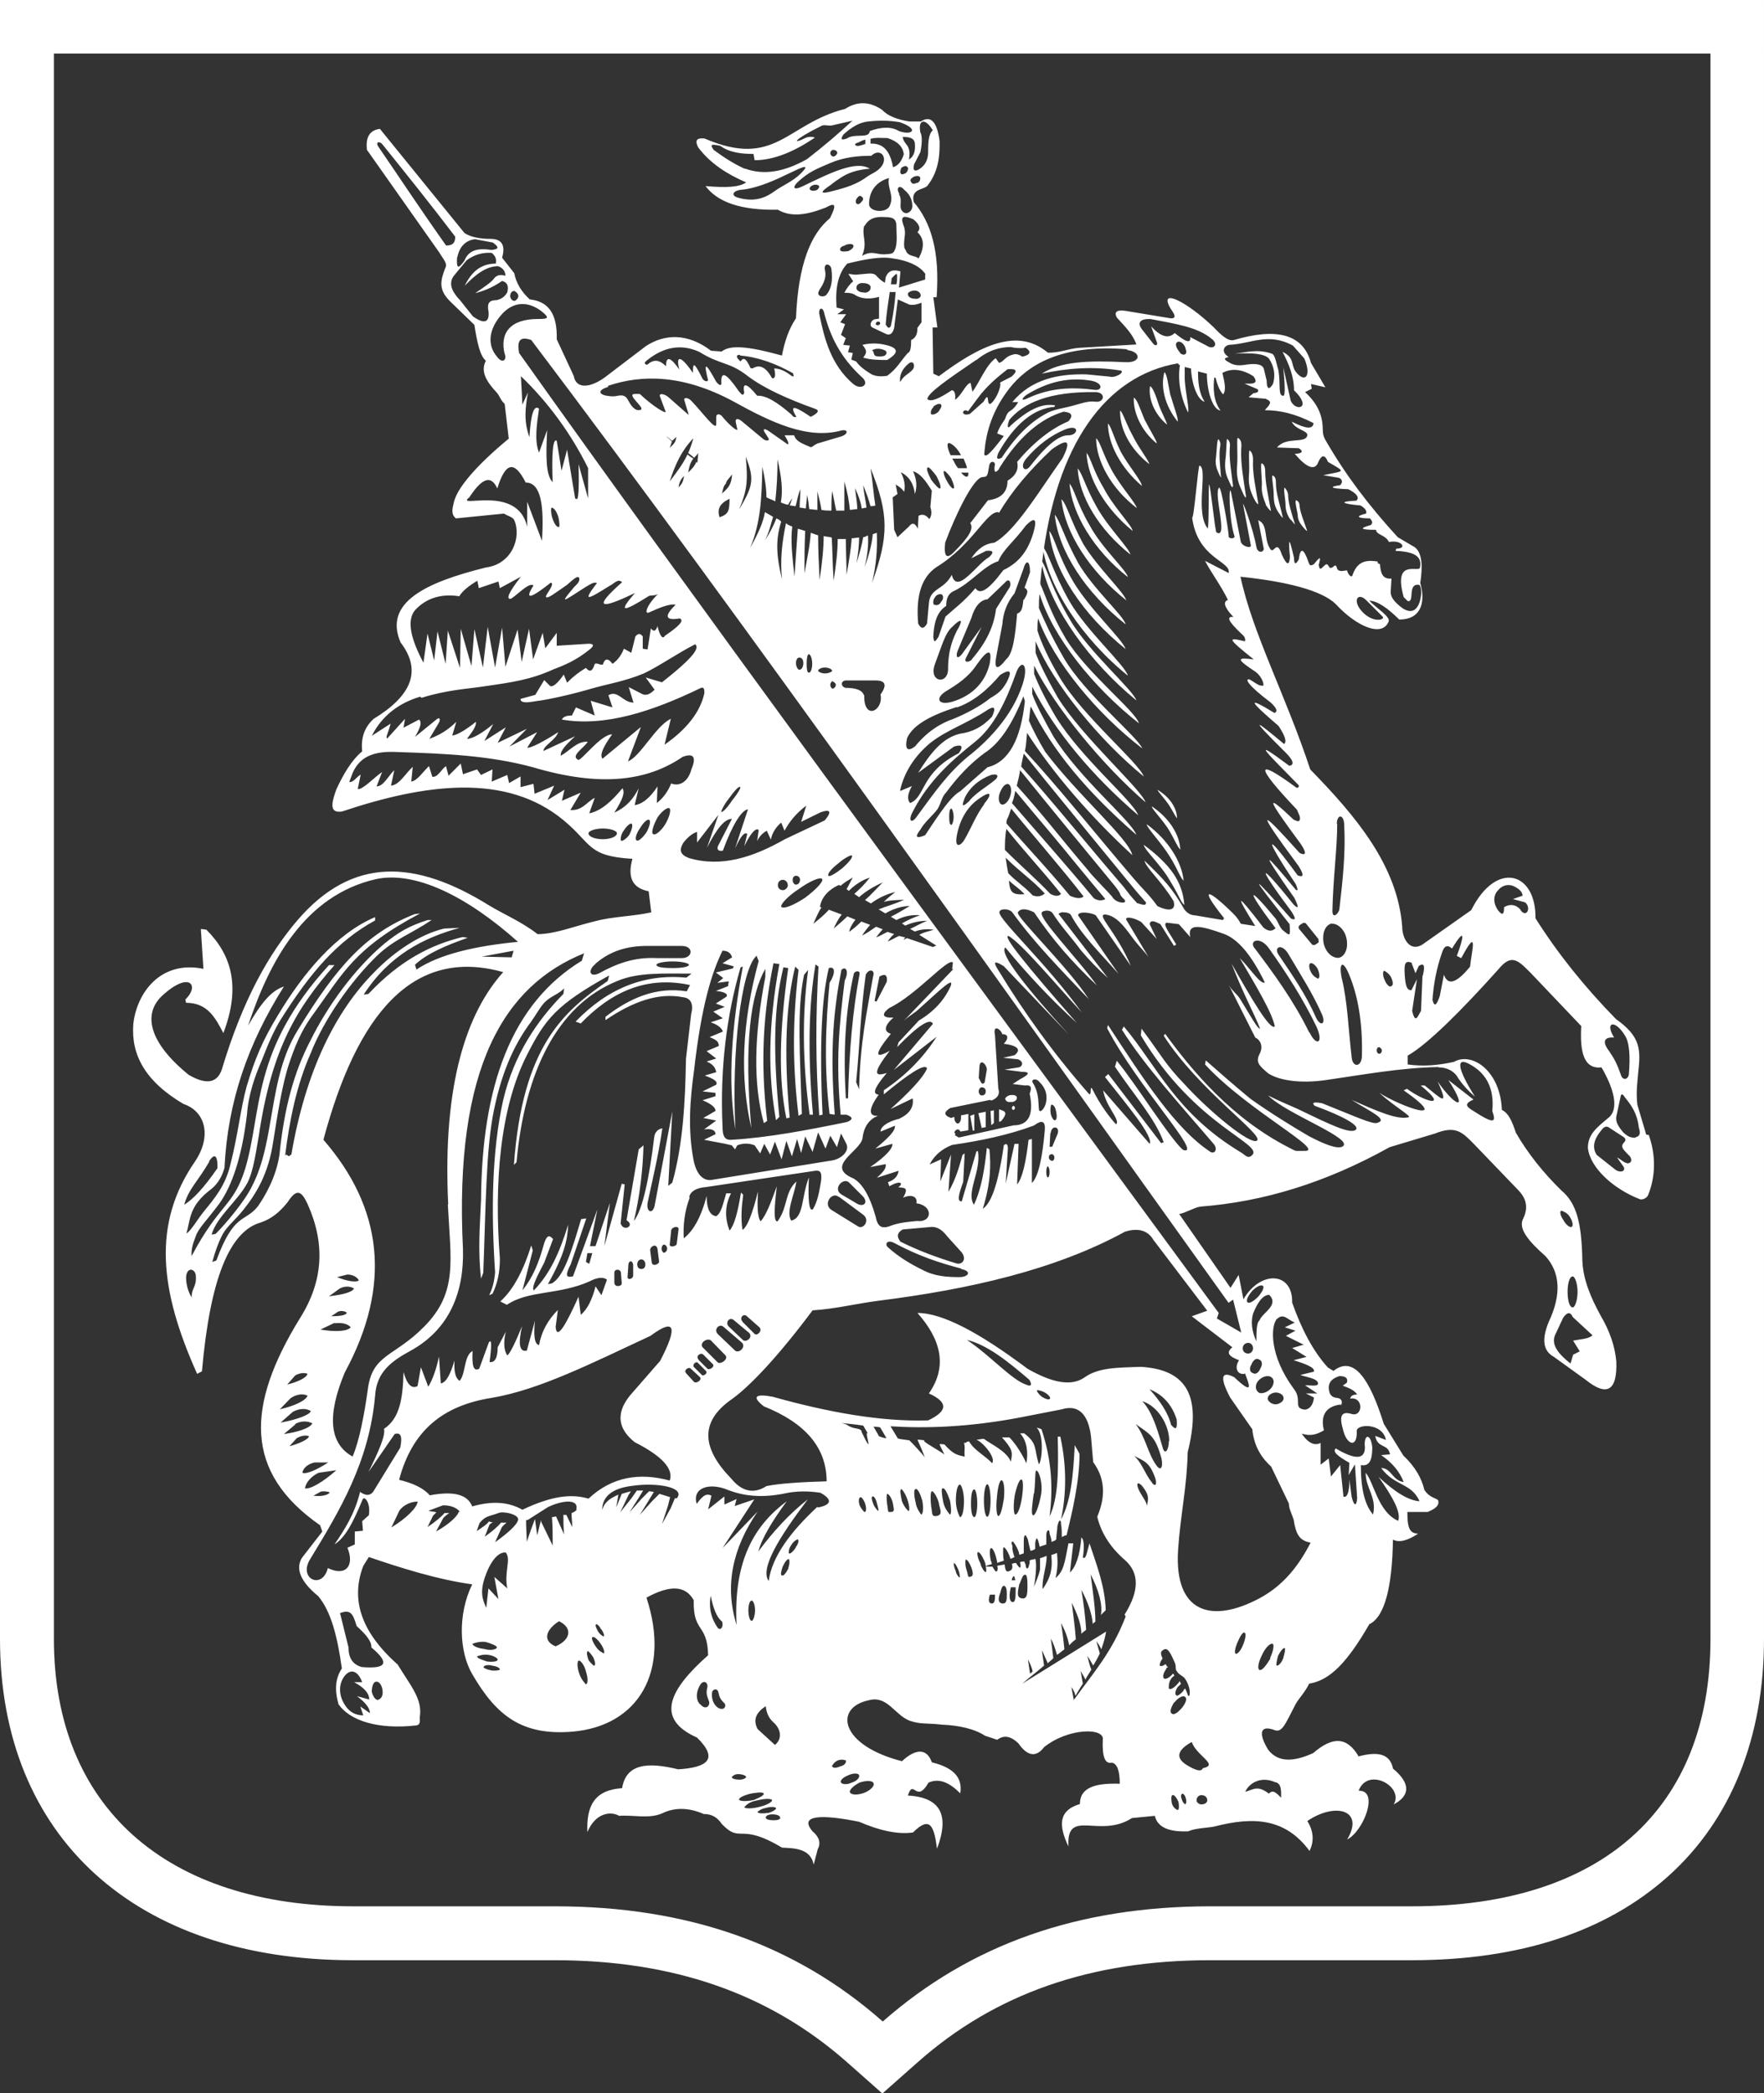
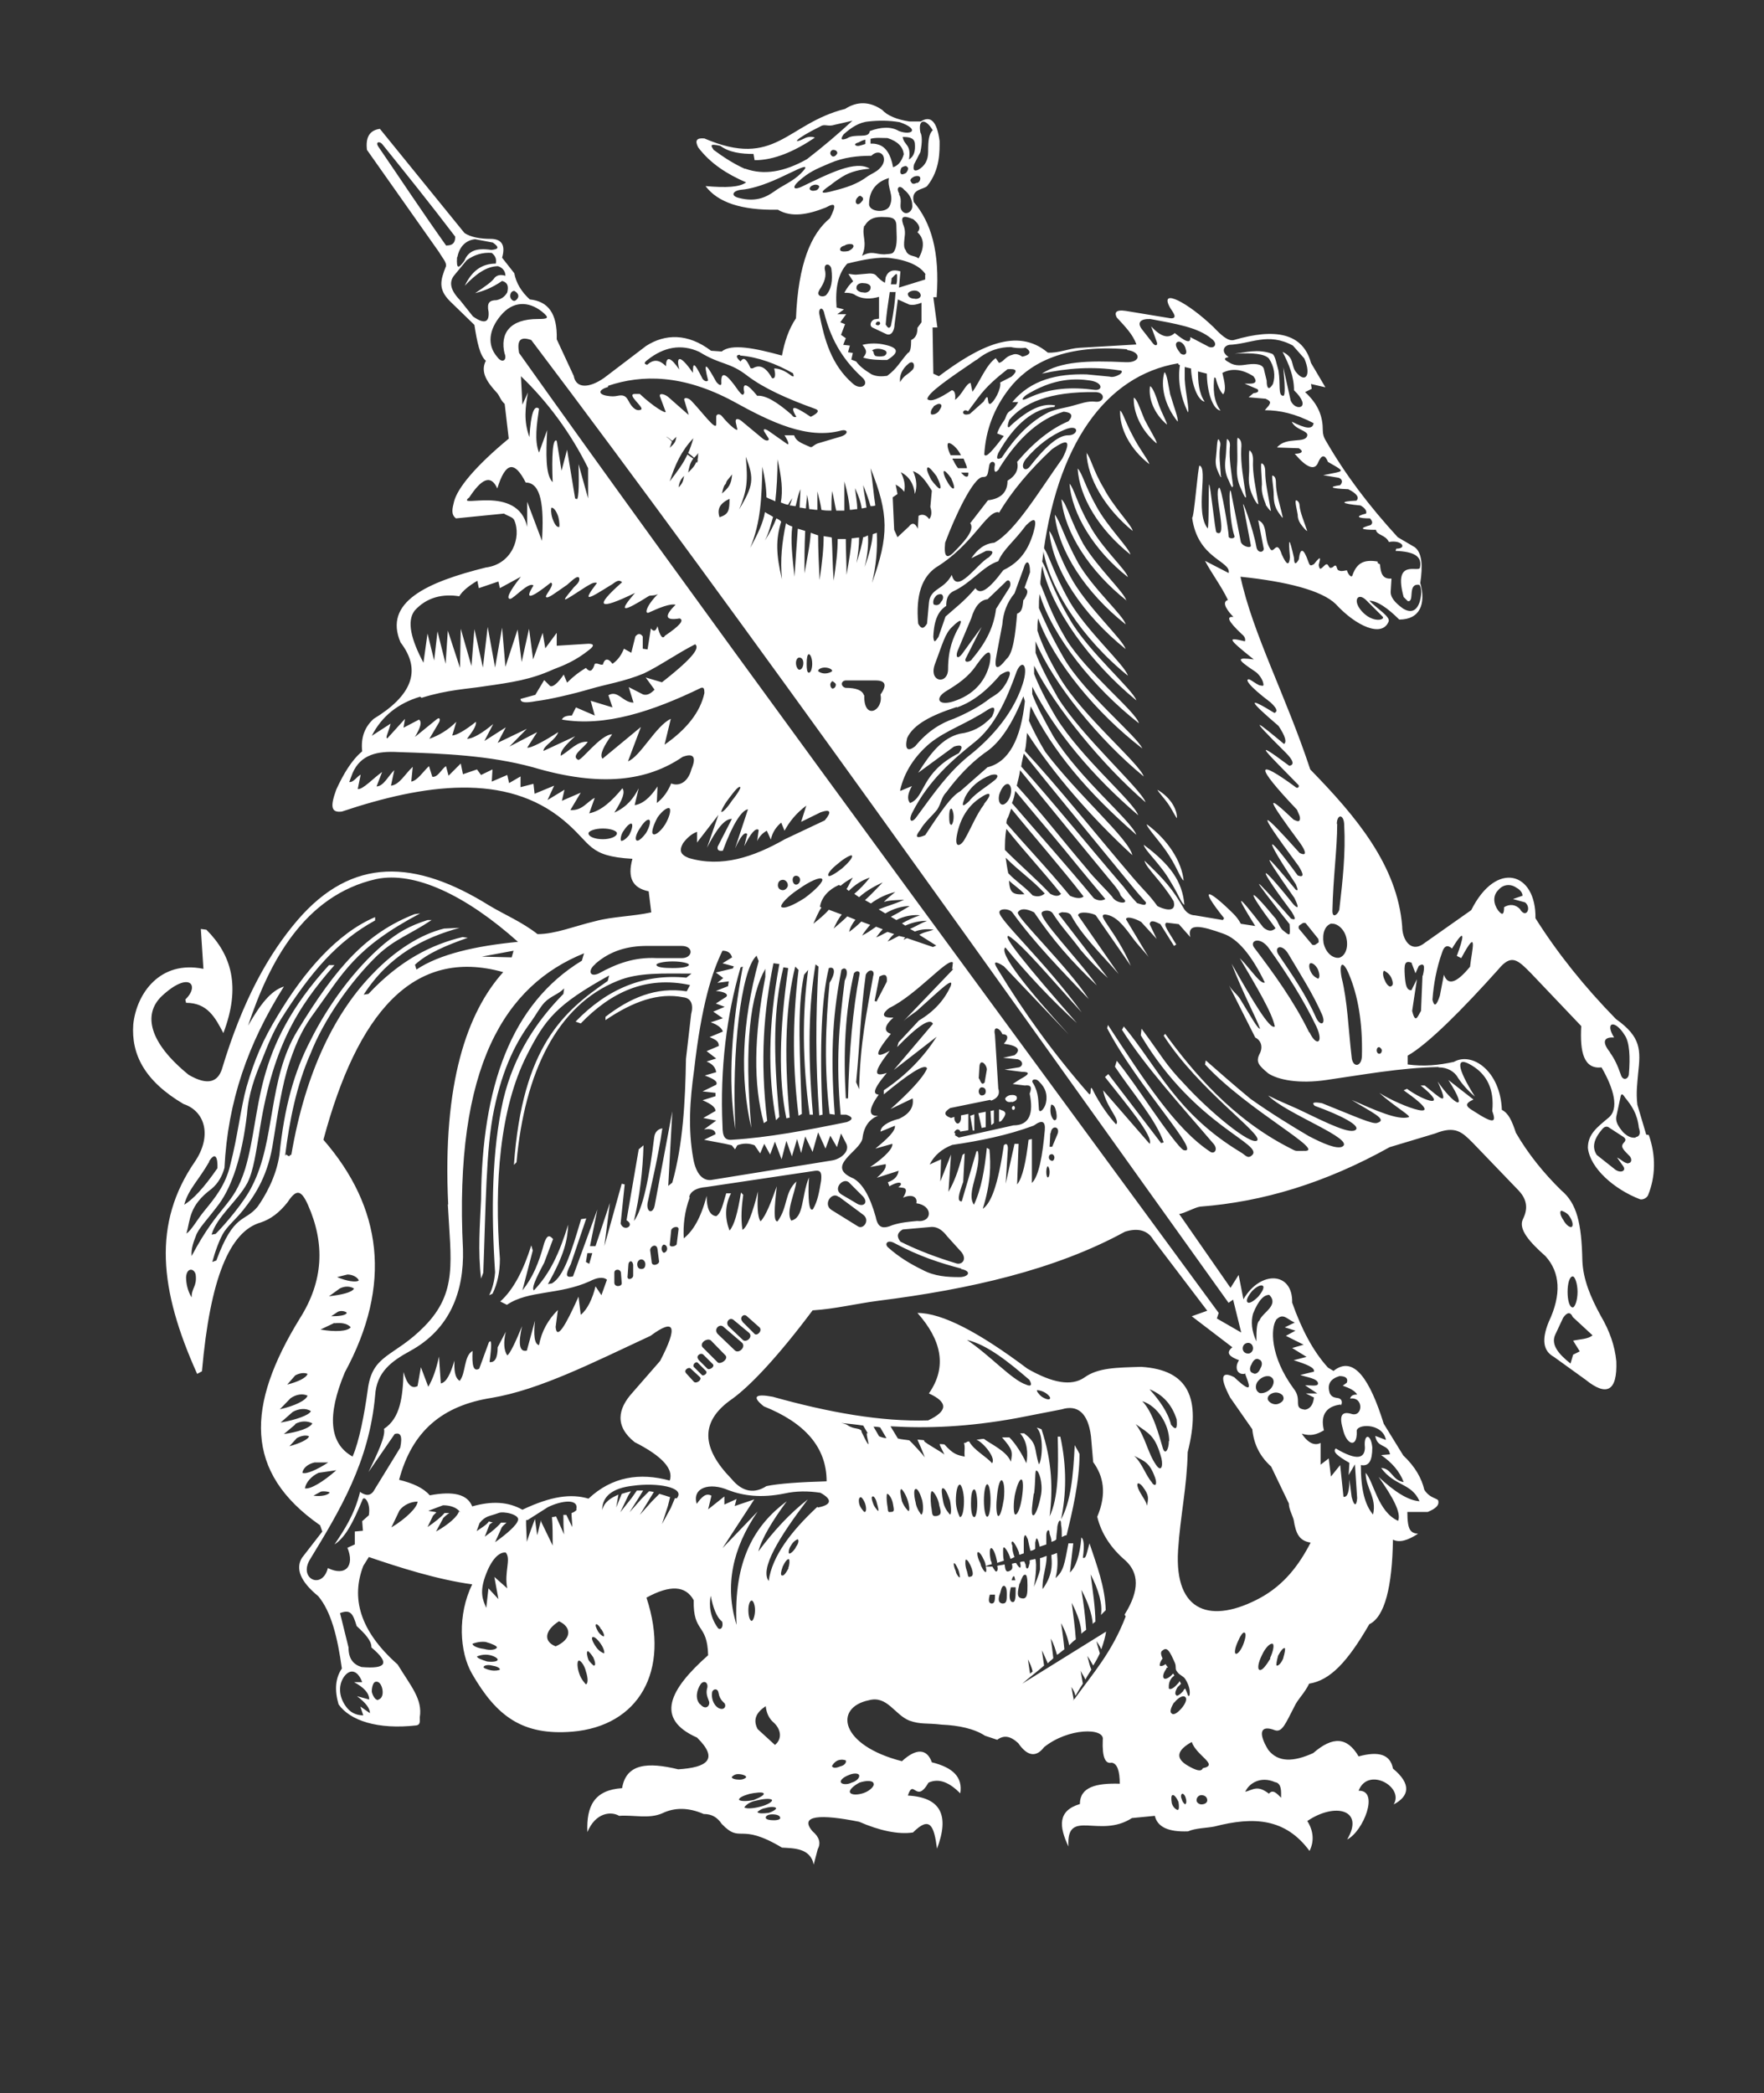
<svg xmlns="http://www.w3.org/2000/svg" id="_Слой_2" data-name="Слой 2" viewBox="0 0 47.78 56.69">
  <rect x="0" y="0" width="47.78" height="56.69" fill="#333333" stroke="none" />
  <defs>
    <style> .cls-1 { fill: #fff; } </style>
  </defs>
  <g id="_Слой_1-2" data-name="Слой 1">
    <g>
      <g>
-         <path class="cls-1" d="m46.33,1.45v42.94c0,4.6-2.95,7.24-8.08,7.24h-5.46c-3.59,0-6.5,1.03-8.88,3.12-2.38-2.1-5.3-3.12-8.88-3.12h-5.46c-5.08,0-8.11-2.71-8.11-7.24V1.45h44.88Zm1.45-1.45H0v44.39c0,5.36,3.67,8.7,9.56,8.7h5.46c3.22,0,5.81.9,7.92,2.76l.96.85.96-.85c2.1-1.86,4.69-2.76,7.92-2.76h5.46c2.93,0,5.26-.77,6.94-2.27,1.7-1.52,2.6-3.75,2.6-6.43V0Z" />
        <path class="cls-1" d="m44.59,30.73l-.24-.81c-.04-.33,0-.59.02-.84.07-.64.09-.99-.6-1.48-.86-.88-1.58-1.78-2.18-2.73.02-1.25-1.06-1.58-1.74-.22l-1.32.93c-.33.21-.55-.14-.55-.49-.13-1.65-1.25-2.98-2.49-4.25-.66-2-1.56-3.68-1.89-5.22,1.25.13,2.2.37,2.58.74.55.6,1.25.91,1.43.48.07-.13-.33-.37-.52-.57.21,0,.5.2.81.51.56,0,.73-.42.57-.99.07-.46.05-.82-.15-.97l-.46-.27c-.77-.84-1.41-1.68-1.94-2.6-.07-.11-.09-.2-.09-.29,0-.37-.11-.7-.48-1.04l.18-.09-.02-.13.39.09-.39-.66c-.22-.81-.97-.95-2.09-.62-.16.04-.35-.14-.55-.35-.71-.68-1.46-1.06-1.19-.55.04.09.27.33.02.31l-1.21-.2c-.27-.04-.31.05-.24.18.22.24.44.46.53.73l-1.54.09c-.31.02-.57.15-.86.13-.83-.7-1.87-.17-2.95.64l-.15-.07-.02-1.25h.13l-.11-.82h.09c.09-1.24-.15-2.02-.62-2.58-.09-.37.29-.33.37-.44.35-.44.33-.95.33-1.21-.07-.53-.24-.7-.51-.53h-.31c-.33-.05-.6-.16-.73-.31-.35-.24-.68-.24-1.01-.03-1.59.4-1.88,1.63-3.81.8-.22-.02-.26.06-.17.24.33.44.79.73,1.3.95-.18.13-.53.15-1.1.1.33.44.97.66,1.96.64.37.22.82.13,1.3-.06.27-.15.29-.07.11.29-.51.42-.86,1.23-.92,2.71-.2.3-.31.64-.38,1.01-.73-.2-1.37-.33-1.63-.11l-.29-.02c-.63-.48-1.25-.46-1.76-.13l-1.13.86c-.41.29-.77.3-.83-.05l-.46-.99c.02-.71-.24-1.03-.73-1.08-.22-.2-.37-.44-.42-.71l-.33-.42c.11-.38-.05-.51-.31-.51-.29,0-.55-.05-.71-.16l-2.29-2.82c-.29.04-.39.24-.35.57l1.96,2.78c.07.13.2.26.18.37-.15.38-.22.62.11.95l.66.64c.07.46.15.84.31.97-.16.31.04.59.31.88.07.09.09.19.2.29l.11.94c-.93.77-1.39,1.35-1.48,1.7-.05.2-.09.35.05.46l1.3-.13c.11.07.24.09.28.18.2.46-.06,1.19-.77,1.28-1.61.4-2.78.94-2.31,2.03.59.77.29,1.45-.73,2.07-.24.22-.35.5-.31.88-.29.24-.51.62-.7,1.03-.16.44-.16.64.15.6,2.24-.75,4.45-1.06,6.01.24.77.64.64.97,1.86,1.04-.14.51,0,.79.44.88l.07.57c-.49.11-1.04.11-1.52.24-.55.13-1.08.35-1.56.35-.42-.33-.9-.53-1.3-.77-2.02-1.26-3.72-1.33-5.2.39-.77.9-1.48,2.14-2.05,4.04-.11.33-.37.46-.9.15-1.06-.86-1.25-1.63-.73-2.13.75-.7,1.04-.29.64.09l.02.09c.58,0,.79.4,1.01.82.48-1.26.22-2.12-.46-2.8l-.15-.02.07,1.08c-1.17-.24-1.81.66-1.9,1.5-.06.82.31,1.54,1.36,2.16.6.2.77.88.31,1.56-1.15,1.67-.97,3.46.06,5.75l.13-.07c.22-2.51.75-3.79,1.59-4.03.27-.09.5-.26.73-.55.24-.37.37-.33.55.07.47,1.06.42,2.07-.22,3.08-1.45,2.36-1.52,4.16.55,5.6l.06.17-.55.71c-.18.29-.05.64.44,1.04.35.42.52,1.1.64,1.96-.18.26-.2.59-.09.97.31.44,1.06.69,2.11.57.11-.02.09-.11.09-.22.08-.49-.24-.84-.6-1.43-1.04-.92-1.26-1.81-.93-2.67l.15-.24c.82.28,1.85.61,2.8.74-.4.82-.35,1.83,0,2.43.66,1.14,1.36,1.67,2.71,1.56,1.79-.15,2.67-1.63,2.01-3.63.64-.35,1.06-.33,1.28.07-.02.9.37.61.39,1.49-1.05.93-1.45,1.72-.3,2.23.6.59.27.81-.51.86-.82-.2-1.41-.16-1.52.51-.75.05-.97.48-.94,1.19.22-.53.64-.57.86-.44.39-.03.81.09,1.17-.07.33-.16.71-.16,1.12.02.22,0,.37.09.49.27.53.55.46-.06,1.63.64.29.02.77,0,.86.46l.11-.42c.09-.16.04-.33-.14-.48-.38-.44.22-.47,1.26-.26.55.24,1.06.35,1.46.29.46-.46.57-.18.65.44.34-.9.11-1.39-.79-1.44.16-.48.22.24.56-.35.29-.13.57,0,.86.29.07-.44-.2-.7-.77-.84-.13-.37-.42-.39-.81-.03-1.68-.43-1.85-1.45-.9-1.65.5-.14.7.39,1.1.55.31.11.46.06.88.11.46.02.88.11,1.17.3l.33.11c.18-.13.35-.11.57.09.24.35.48.4.7.11.66-.53,1.65-.53,1.59-.2-.02.48.07.66.24.62.15.02.22.22.22.57-.64-.02-1.08.09-1.08.55-.6.18-.57.6-.31,1.15-.06-1.06.84-.2,1.72-.77l.62-.06c.07.3.36.44.9.42.2-.09.51-.09.71-.13,1.08-.28,1.93-.22,2.58.66.13-.26.11-.54-.06-.81.75-.51,1.56-.31,1.08.5.44-.22.88-1.34.31-1.32.25-.66,1.24-.11.95.37.42-.22.49-.55-.02-.97-.07-.38-.38-.48-.93-.33-.31-.53-.7-.55-1.23-.09-.53.24-.95.26-1.22-.09-.28-.46-.21-.68.18-.53.2.07.29-.18.53-.64.09-.2.27-.35.4-.62.57-.09,1.04-.59,1.63-1.61.42-.2.62-1.02.64-2.29.18.09.4.02.68-.16-.2-.02-.29-.09-.29-.59h.55c.22-.09.31-.18.29-.29,0-.09-.22-.06-.38-.31-.07-.3-.24-.62-.57-.93l-.53-.86c-.37-1.19-.81-1.87-1.36-1.43l-.15-.09c-.42-.46-.73-1.08-.97-1.76.02-.84-.86-.88-1.32-.09l-.13-.66-.22.35-1.39-2c.15-.02.42-.18.57-.2,1.7-.13,3.39-.64,5.13-1.61l1.23-.37c.55-.22.73-.04,1.02.25l1.25,1.3c.24.26.24.51.11.77-.13.27.18.62.61,1,.4.44.44,1.04.09,1.78-.2.49-.15.79.14.95l.86.62c.57.46.86.31.83-.5-.04-.42-.18-.82-.42-1.23-.28-.51-.48-.99-.5-1.5-.02-1.01-.15-1.55-.57-1.9-.48-.47-.9-.99-1.23-1.56-.11-.33-.2-.53-.38-.62-.04-1.06-.81-1.58-1.3-1.3-.41.09-.81.13-1.25.07v-.24c.55-.31,1.5-1.27,2.45-2.33.36-.44.53-.26.88.09l1.37,1.44c-.04.71.07,1.17.55,1.12.33.57.49,1.13.18,1.37-.31.26-.55.44-.55.81.06.55.71,1.12,1.41,1.39.06.02.18-.02.22-.11.2-.49.22-1.06.02-1.63m-1.52,5.42c-.11.11-.35.11-.53.15l.18.29-.18.09-.07.24c-.33-.26-.53-.51-.42-.77l.22-.47c.11-.16.2-.16.26-.02l.53.49Zm-.41-1.17c0,.22-.07.42-.13.42-.09,0-.14-.2-.14-.42s.05-.42.14-.42c.06,0,.13.2.13.42m-.44-2.2s.15.04.22.15c.09.13.11.26.06.29-.05.02-.15-.05-.22-.18-.09-.13-.11-.24-.06-.26m-4.8-6.5s.13.06.19.18c.05.11.07.22,0,.24-.04.04-.13-.05-.17-.16-.06-.11-.06-.24-.02-.26m-.13,2.07s.07.04.07.09-.03.09-.07.09-.07-.04-.07-.09.02-.09.07-.09m-.47.22c0,.33-.26.35-.28.04-.09-.77-.11-1.5-.27-2.14-.08-.42.04-.48.2-.09.24.57.37,1.3.35,2.19m-.68-6.26c0-.28.2-.28.2.04.04.73-.04,1.48-.13,2.25,0,.11-.19.31-.19.06.02-.92.13-1.67.13-2.36m-.15,2.71c.15-.02.35.15.4.39.06.27-.04.49-.2.53-.17.02-.36-.13-.42-.4-.04-.27.04-.48.22-.53m-.42,2.56c-.28-.64-.64-1.15-1.01-1.7-.15-.21.06-.33.24-.06.35.59.68,1.1.93,1.67.11.26-.04.33-.16.09m-.19.39c-.42-.86-.97-1.61-1.5-2.31-.11-.18.17-.29.4.02.5.7.95,1.41,1.3,2.14.2.44,0,.55-.19.15m.24-1.45s-.14-.05-.2-.18c-.06-.11-.06-.22-.02-.24.05-.02.14.04.2.15.06.13.06.24.02.26m0-1.06s.02.07,0,.09l-.09.06s-.07.02-.09-.02l-.35-.42s-.02-.06.02-.09l.09-.06s.07-.02.09.02l.33.41Zm1.74-8.74c.08.08-.22.18-.51-.09-.33-.31-.18-.59.06-.36l.44.44Zm-4.17-7.36c.6-.02,1.06-.35,1.74.02l.31.35c.2.47.02.69-.24.35-.13-.19-.02-.37-.35-.53.17.33.31.66.31,1.04.51.49.04.59-.09.28l-.2-.9c.04.44.06.77,0,.77-.15,0-.07-.3-.13-.68-.05-.16-.09-.44-.18-.46-.38-.14-.73-.03-1.01,0,.48-.03.81,0,.93.13.15.22.18.47.11.69-.11.18-.17.13-.17-.09l-.07-.29c-.02-.15-.2-.18-.44-.15-.15.02-.33.06-.5-.05-.07-.04-.22-.11-.02-.15-.22-.14-.13-.31.02-.33m-2.14-.7c.68.13,1.28.22,1.65.53.22.16.05.31-.11.2l-.46-.24c.02.2-.15.11-.42-.11-.18.17-.39.09-.64-.18l.16.44c.02.09-.06.09-.11.02l-.29-.37c-.16-.2-.04-.3.22-.29m.81.92c-.06-.07-.17-.22-.09-.29.09-.06.22.06.24.2.05.13-.06.18-.16.09m-.04.31l.04.02c-.06.37,0,.84.22,1.28.04-.09-.07-.53-.09-.9v-.33l.17.04c.02.44.18.86.37.9-.16-.24-.18-.55-.18-.82l.24.06c0,.46.15.97.37,1-.2-.27-.2-.62-.17-.9l.04.02c.04.18.11.35.2.44.09-.11.04-.33-.02-.58.24-.13.53-.11.84.09.11.14.06.2-.09.2h-.15l.35.15s.09.09-.11.11l-.13.11.46.04c.16.07.13.11.09.18l-.11.13c.4,0,.82.09,1.32.35-.02.18-.22.15-.59-.04.09.22.44.24.42.37-.04.24-.57.02-.82.33l.59.02c.14.08.09.15-.11.15.31.37.55.48.64.22.09-.2.18-.2.26,0,.38.22.44.24.22.29l-.35.07.42.07c.11.04.11.13.04.2-.29.04-.31.09.22.11.22.11.31.22.22.31-.46.02-.44.08.11.13.13.07.18.16.15.22-.29.07-.25.13.11.13.05.07.09.11.02.18-.33.09-.28.13.14.13.02.15.26.13.35.33.35-.07.51.18.2.18l-.02.06c.51.02.73.15.66.46-.05.13-.73-.26-.44.79l.11.11c.2.04-.02-.49.31-.44.04.02.09.18.02.44-.07.24-.22.35-.46.2-.22-.16-.35-.31-.33-.48l.02-.33c-.24.02-.29-.14-.31-.37,0-.05-.09-.02-.06-.09-.4-.07-.57.06-.68.35-.02.11-.11.02-.15-.09.02-.06-.14.03-.22-.02-.07,0-.05-.15-.11-.13-.04,0-.04.06-.13.06-.06-.02-.05-.18-.18-.04-.09.09-.11.09-.13-.04.02-.11.11-.33-.13-.02-.09.05-.11.05-.15-.06-.13-.38-.22-.4-.26-.07-.07.13-.13.16-.13-.04-.13-.57-.16-.57-.11-.02-.02.24-.09.22-.22-.07-.15-.46-.22.05-.33-.18-.16-.26-.04-.64-.31-.75l.15.77c0,.11-.17.13-.2-.05-.09-.51-.42-1.39-.35-1.1l.2,1.06c.02.09-.22.04-.27-.09l-.26-1.32c-.07-.37-.07.71.09,1.17,0,.07-.18.07-.16-.02,0-.11-.2-1.36-.26-1.3-.16.15.26,1.41-.07,1.21-.04-.02-.16-1.28-.2-1.3-.02,0,0,1.21-.04,1.19-.35-.44.02-1.63-.22-1.7-.04,0-.15,1.45-.2,1.41.15,1.12,1.06,1.17.99,1.5l-.64-.33c.17.33.44.68.62,1.06-.2.06.02.33.15.46-.2-.02-.15.11.22.46.09.07.11.14.09.2-.46-.11-.51-.11.24.49-.46-.06-.49-.02.04.33.09.06.2.2.22.33.02.09-.06.04-.11.04-.09-.04-.22-.14-.27-.16-.13-.02-.04.16.57.62.15.14.22.24.11.29-.75-.46-.71-.35.11.35.2.3.22.44.15.49-.66-.55-1.1-.9.05.24.2.2.24.33.09.35-1.15-.86-.53-.28.24.51.05.04,0,.11-.05.08-1.1-.81-1.14-.62.02.6.04.11.11.2.07.29-.03.05-.11,0-.16-.02-.79-.75-.73-.59.18.64.14.2.2.37-.02.26-1-1.12-1.3-1.36-.03.35.14.22.16.33-.02.26-.9-1.23-.93-1.08-.05.24.06.15.06.18,0,.15-.82-.99-1.06-1.23-.04.22.13.26.11.31-.02.18-.99-1.24-1.01-1.08-.05.2.09.15.13.24-.02.18-1.15-1.3-1.15-1.25-.04.15.02.35.02.33-.2.15-.11-.13-.11-.24-.22-.35-.71-.86-.79-.79.04.31-.09.09-.2.09-.33-.02-.73-.95-.79-.95-.22-.04l-.39-.06c-.07-.13-.13-.2-.22-.29-.68-.67-.93-.73-.24.13.02.03-.04.04-.02.06l-.77-.13c-.09,0-.2-.05-.28-.16-.33-.57-.53-.79-1.08-1.32.04.2.46.55.79,1.1.09.35-.31.2-.44.13-.24-.33-.33-.38-.68-.79-1-1.17-2.05-2.49-2.91-3.41.04-.16.04-.33.06-.49.71,1.1,1.72,2.27,2.85,3.31-.09-.44-1.5-1.65-2.36-2.8-.18-.3-.33-.59-.44-.84.02-.13.02-.24.05-.39.59,1.21,1.54,2.33,2.86,3.48-.15-.4-1.52-1.5-2.25-2.67-.26-.46-.46-.84-.57-1.14v-.2c.6,1.19,1.63,2.42,2.87,3.48-.14-.39-1.54-1.54-2.23-2.66-.29-.49-.47-.86-.59-1.17v-.22c.58,1.14,1.85,2.69,3.02,3.7-.13-.37-1.72-1.77-2.38-2.84-.29-.51-.49-.91-.6-1.21v-.31c.48,1.15,1.72,2.67,2.93,3.66-.13-.37-1.65-1.63-2.27-2.67-.33-.55-.51-.97-.61-1.28,0-.11,0-.24.02-.33.42,1.17,1.59,2.58,2.82,3.52-.14-.33-1.55-1.47-2.12-2.44-.37-.64-.55-1.06-.68-1.36,0-.14,0-.24.02-.38.35,1.15,1.45,2.53,2.69,3.5-.09-.33-1.41-1.36-1.98-2.29-.42-.71-.55-1.17-.69-1.48v-.07c.02-.13.02-.29.05-.42.24,1.15,1.3,2.62,2.55,3.64-.09-.29-1.3-1.32-1.8-2.19-.48-.81-.59-1.3-.75-1.57.37-3.17,1.72-5.04,3.68-5.37m-4.6,13.81c-.03-.13-.05-.29-.07-.42.38.38.71.59,1.06.97-.11.09-.22.09-.33.05-.22-.24-.44-.37-.66-.6m.44.57c-.33.02-.4-.05-.42-.37.16.15.29.22.42.37m-.53-1.19c0-.18,0-.38.04-.58.51.64.97,1.12,1.48,1.76-.07.07-.15.07-.29,0-.42-.44-.77-.73-1.23-1.19m-.95-1.34c-.2.19-.24.18-.13-.09.15-.29.39-.48.7-.6.26-.06.18.09.09.15-.22.18-.46.31-.66.53m.39.11c-.22.29-.35.64-.53.95-.07.14-.27.29-.22-.06.07-.42.26-.8.61-1.04.31-.22.38-.15.13.15m.11-1.01l-.75.66c-.24.13-.53.55-.95,1.19-.26.11-.28.04-.13-.15.11-.2.33-.38.46-.55.11-.18.11-.33.24-.46.31-.42.64-.77,1.03-1.06.44-.28.77-.82,1.06-1.54l.04.13c-.11,1.04-.44,1.65-1.01,1.79m-.92,1.34c0,.13-.04.22-.06.22-.05,0-.06-.09-.06-.22,0-.11.01-.22.06-.22.02,0,.06.11.06.22m-1.45-.71c.11-.5.4-.94.82-1.29.46-.36.97-.51,1.56-.9.18-.11.22-.05.11.19-.27.29-.55.42-.86.46-.48.11-.81.53-1.14,1.06l.97-.71c.22-.07.26,0,.13.18-1.04.53-.9,1.19-1.32,1.35-.09-.11-.06-.26.05-.46l-.31.13Zm-.11-8.28c.11.06.18.13.22.19.04-.18,0-.35-.09-.53.22.11.35.31.38.59.06-.18.06-.38-.05-.62.2.07.33.24.51.53l-.04.44c.04.13.04.24-.03.33-.08-.11-.18-.15-.29-.09l-.02.35c-.07-.15-.15-.18-.24-.06l-.31.29-.09-.2-.04-.88.13-.09-.05-.26Zm.11-2.78c-.02-.17.04-.35.24-.51.13-.09.17.07.11.16-.13.15-.24.15-.35.35m2.44.59c-.11.02,0-.38-.18-.06l-.37.33c-.27.09-.2-.18-.05-.07l.26-.35c.24-.33.53-.57.81-.79.24-.02.29.04.11.2l-.31.16c.04.15-.16.55-.29.59m.26,1.74c.56-.9,1.15-1.36,1.75-1.54.2.02.28.09.13.26-.48.2-.95.58-1.39,1.1.05.2-.04.38-.26.51,0,.33-.2.49-.53.53l-.48.62c.11.15-.06.4-.41.75-.22.24-.31.18-.27-.22.27-.73.77-1.78,1.02-1.78.13,0,.13-.05.17-.29.02-.18.2-.14.15,0-.02.18.03.19.13.06m.29-1.14c-.07.06-.09,0-.02-.18.39-.46,1.08-.77,2.35-.75.27.02.22.29-.02.26-.2-.03-.42.06-.62.11-.24.07-.51.09-.73.22-.44.24-.83.64-1.19,1.19-.13.06-.15.02-.09-.13.44-.79.97-1.21,1.52-1.25l.02-.04c-.31-.06-.68.06-1.23.57m.46-.86c.49-.3,1.04-.48,1.67-.39.4.04.4.28.18.26-.62-.08-1.21-.06-1.81.22-.22.11-.17,0-.04-.09m1.12,1.1c-.22,0-.53.2-1.03.84-.14.18-.29.02-.11-.2.31-.37.68-.64,1.04-.79.42-.18.39.15.11.15m-2.91,1.01h.2c0,.06,0,.11-.05.11s-.09-.05-.15-.11m.07-.38c.04.11.09.2.09.26h-.24c-.05-.06-.09-.13-.13-.22-.02,0-.02-.02-.02-.04h.31Zm-.35-.09c-.09-.18-.11-.33-.05-.33.07,0,.23.13.33.33h-.29Zm.02.64c.06.13.09.24.06.26-.02.02-.11-.06-.18-.2-.08-.13-.11-.27-.08-.27.02-.02.11.07.2.2m1.29.93c.34-.58.84-1.17,1.43-1.72.44-.31.53-.24.29.24-.64.9-1.28,1.98-1.85,2.29-.26.02-.46.18-.62.42l.4-.2c.2-.02.22.04.08.17-.33.18-.87,1.04-1.01.48-.22.42-.59.35-.62.77l-.05.55c-.09.15-.16.15-.24,0-.07-.79.11-1.26.48-1.52,1.01-.62,1.36-1.52,1.69-1.5m.68,2.37c-.02.16-.02.33-.17.38-.05.59-.11,1.08-.29,1.23-.26.33-.35.29-.26-.15l.15-.79c.02-.31.13-.6.33-.84l.24-.66c.07-.26.18-.24.18.09l-.15.42c.14.07.06.2-.02.33m-1.4,1.61c-.09.09-.24.09-.16-.05l.42-.83-.53.73c-.15.19-.18.04-.11-.11l.36-.86c.09-.31.24-.49.44-.51l.48-.46c.11-.14.18.04.11.15l-.36.57c-.06.46-.24.88-.66,1.37m.48.14c-.09.37-.35.77-.9.97-.47.18-.6-.04-.29-.24.33-.2.62-.39.84-.72.31-.44.44-.46.35,0m-.86-.97c-.11.22-.26.53-.26,1.08,0,.44-.55.36-.35-.15.2-.53.27-.82.46-.99.24-.24.31-.22.15.07m-.02,2.11c.46-.16.84-.49,1.17-.88.35-.22.29-.02.17.21-.13.22-.22.29-.44.42-.27.22-.66.42-.97.55-.38.13-.73.35-1.06.75-.2.16-.29.09-.22-.22.17-.37.66-.62,1.34-.84m1.26-3.7c-.38.51-.62.68-.75.48-.29.35-.59.57-.81.77l-.19.55c-.09.13-.12.18-.14,0,.02-.49.15-.71.35-.84,0-.18.04-.31.18-.39.49-.22.82-.69,1.23-.82.14-.33.4-.5.75-.97.24-.24.31-.18.2.2-.13.44-.35.79-.81,1.01m-1.85.73c.04-.07.13-.09.18-.07.05.04.05.13-.02.2-.04.09-.13.11-.2.07-.02-.04-.02-.13.04-.2m.04-3.27c.09.18.13.31.09.33-.02.02-.13-.09-.24-.24-.09-.18-.14-.3-.09-.33.03-.02.13.09.24.24m-.09-1.89c.09-.06.15-.09.2-.06.05.04,0,.11-.06.2-.07.07-.16.09-.2.07-.02-.05,0-.14.07-.2m-.57,10.97c.44-.86,1.08-1.41,1.68-1.89.53-.42.86-1.13,1.14-1.92.14-.33.33-.18.16.35-.29.9-.99,1.58-1.48,1.96-.53.44-.88.93-1.39,1.63-.14.2-.24.11-.11-.13m2.36-.51c.06-.16.15-.27.24-.24.07.04.09.18.04.33-.04.13-.15.24-.22.22-.09-.02-.11-.18-.06-.31m.18.81s0-.06.02-.11c.05-.08.07-.18.11-.28.66.81,1.38,1.63,1.96,2.38-.06.06-.2.06-.37-.02-.6-.73-1.15-1.3-1.72-1.96m.15-.55c.05-.11.07-.22.09-.33.73.88,1.1,1.3,1.74,2.09.09.11.62.75.7.84-.09.05-.2.05-.31-.02-.79-.95-1.48-1.72-2.22-2.58m2.07,1.83c-.86-1.01-1.14-1.41-1.94-2.3.03-.13.07-.26.09-.42.71.88,1.87,2.29,2.58,3.15.22.29.06.16.22.33.18.15-.2.15-.31-.06-.09-.11-.55-.57-.64-.7m.93.41c-.93-1.08-1.94-2.33-2.75-3.23.02-.14.05-.25.07-.35.66.83,1.96,2.4,2.71,3.32.4.49.38.46.6.71,0,.11-.09.06-.24.02-.2-.22-.18-.2-.38-.46m.11-14.52c.39.05.38.35-.04.33-1.04-.05-1.76-.02-2.27.31.68-.15,1.39-.2,2.09-.09.11,0,.09.06.02.11-.07.04-.18.09-.28.06-.2-.02-.4-.04-.62-.06-.79-.02-1.5.14-2.01.75h.16s-.09.17-.22.24c-.11.07-.11.18-.15.24-.09.13-.16.24-.2.37l.18.07c-.29.37-.48.61-.53.5.04-.66.26-1.25.68-1.79.48-.61,1.37-1.21,3.19-1.06m-4.08.29c.33-.27.64-.35.93-.35.09.02.22.04.4.02.18.11.11.2-.09.24-.09-.06-.18-.09-.27-.05-.2.05-.22.18-.36.22l-.09-.13c-.26.18-.44.66-.63.91l-.05-.24c-.13.02-.22.31-.42.46.02-.17-.02-.26-.09-.26-.33.22-.57.33-.66.24,0-.16.57-.55,1.32-1.06m-1.38-2.31v.13l-.71.22.04-.44c-.2-.06-.33-.02-.4.16l-.02.15c-.09-.05-.16-.11-.24-.2-.09-.09-.24-.04-.55-.02-.06,0-.15-.02-.2-.02l.13.2c-.09.07-.17.18-.24.31.09,0,.17,0,.26.04.22.15.47.13.68.07v.59l-.13.02c-.11.05-.13.18-.05.22l.38.18c.15.06.22-.13.22-.26l.09-.68.31.14c.11.02.2,0,.33-.05v.53l-.11.15c0,.16-.04.27-.17.33,0,.2-.02.33-.09.35-.22.25-.29.42-.56.62-.15.02-.29.02-.42-.04-.18-.11-.33-.22-.42-.35l-.13-.05.04-.18-.13-.02.05-.18-.18-.02.07-.18-.13-.09.11-.29-.13-.05.16-.22h-.24l.18-.13-.2-.05c-.04-.53.04-.92.29-1.19.44-.11.86-.19,1.17-.15.48.06.81.22.95.44m-.13.57c0,.07-.09.11-.17.09-.11,0-.18-.06-.18-.13,0-.04.09-.09.18-.09.11,0,.17.07.17.14m-.81-.31s.02-.09.02-.16c.11-.11.15-.17.15-.06,0,.09,0,.15-.02.22h-.16Zm.13.2c-.02.25-.04.5-.13.93-.05.09-.09.04-.14-.04.02-.29.06-.53.11-.88h.15Zm-.68-.09c0,.06-.09.14-.2.11-.11,0-.2-.07-.18-.14,0-.07.09-.13.2-.11.11,0,.2.06.18.13m.26.97s-.02.04-.06.04c-.02,0-.06-.02-.06-.02,0-.06.04-.08.06-.08.05,0,.06.02.06.06m-.44,10.06c-.04-.13-.2-.2-.5-.2-.13-.04-.13-.18,0-.2h.82c.27,0,.31.13.13.38.09.44-.46.72-.44.02m-.86-.38s.09.05.09.09c0,.07-.05.11-.09.11-.02,0-.06-.04-.06-.11,0-.04.04-.09.06-.09m-.21-.21c-.09,0-.18-.05-.18-.07,0-.04.08-.09.18-.09.11,0,.2.05.2.09,0,.02-.09.07-.2.07m.24-2.53c-.03-.4-.03-.77-.05-1.15-.06-.02-.13-.02-.22-.04,0,.35-.04.7-.11,1.19-.02-.42-.04-.81-.04-1.21-.07-.02-.14-.05-.2-.07-.02.33-.09.66-.17,1.1,0-.39,0-.74.02-1.15-.07-.02-.13-.04-.2-.06-.03.44-.06.83-.09,1.3-.06-.57-.11-.97-.06-1.36-.07-.02-.13-.05-.17-.09-.11.53-.16.98-.11,1.52-.16-.68-.17-1.08-.02-1.56-.04-.05-.09-.07-.13-.09-.07.18-.17.38-.31.6.11-.22.16-.44.22-.64-.06-.04-.16-.09-.22-.13-.05.29-.18.57-.4.97.29-.7.31-1.36.33-2.2.07.33.11.59.11.83.09.05.15.06.24.11.04-.37.06-.72.06-1.14.11.49.15.84.09,1.17.06.02.14.06.2.06.02-.05.07-.11.11-.18-.02.07-.04.13-.07.2.05,0,.11.02.16.02.04-.14.06-.29.13-.46,0,.18-.02.32-.02.5.07,0,.11.02.17.02,0-.11.03-.24.03-.37.04.16.04.26.06.39.06,0,.15.02.22.02v-.5c.05.2.09.35.11.5.09.02.17.02.27.02,0-.17,0-.33.02-.53.05.2.07.37.11.53h.22v-.79c.09.31.13.55.15.77.06,0,.13-.02.2-.02,0-.18-.04-.37-.06-.57.09.2.16.38.18.55.05,0,.08-.02.13-.02-.02-.19-.07-.39-.09-.61.09.22.15.39.2.57.04,0,.09,0,.13-.02-.05-.31-.07-.64-.13-1.01.5,1.25.5,1.83.04,3.11.11-.46.15-.9.13-1.36-.04.02-.07.02-.11.04-.02.24-.09.53-.22.89.07-.29.11-.58.09-.86-.04.02-.09.05-.13.05-.03.2-.09.41-.18.7.04-.24.07-.46.07-.69-.07,0-.13.02-.2.02-.02.29-.07.59-.14.99,0-.33-.02-.66-.02-.97h-.22c0,.33-.04.67-.11,1.13m-.58,2.25c0,.13-.04.24-.09.24s-.06-.11-.06-.24c0-.16.02-.26.06-.26s.09.11.09.26m-.24-.02c0,.09-.04.18-.11.18-.04,0-.09-.09-.09-.18s.04-.15.09-.15c.07,0,.11.06.11.15m-1.56-5.59c.24.61.2.79-.18,1.43.22-.53.24-.77.18-1.43m2.69-5.73c.09-.04.2-.04.22,0,.03.04-.02.11-.13.16-.09.02-.2.02-.22-.02-.02-.05.02-.11.13-.13m.53-.53c.11-.2.29-.26.55-.24.2,0,.31.04.31.24s.03.41-.02.59c-.06.18-.09.16-.31.18-.24,0-.33-.11-.6.04.16-.38-.02-.53.06-.82m.95-.86c-.11-.18.02-.25.13-.11.14.11.22.26.22.42.02.16-.16.29-.27.16-.11-.13.02-.27-.09-.46m.2-.58c-.07.04-.13.06-.15.02-.02-.02-.02-.09.02-.16.06-.04.13-.06.15-.02.05.02.02.11-.02.15m-.36-.14c-.06-.35-.2-.55-.39-.61-.09-.03-.14-.03-.22-.03v-.13c.15-.04.29-.02.46-.02.28.09.42.24.44.44-.06.2-.16.31-.29.35m-.11.29c-.06.26.14.46.03.73-.07.24-.57.2-.57-.02,0-.38.22-.62.55-.71m-.75.64c-.04.06-.11.09-.13.06-.04-.02-.04-.09,0-.15.05-.06.09-.09.13-.04.05.02.05.09,0,.13m1.52.84c.18.17.18.42.02.7-.11-.09-.24-.04-.33-.18-.02-.09-.09-.04-.05-.37.02-.14.02-.24-.04-.38-.07-.22.02-.24.28-.13.18.15.2.26.11.35m-.02-1.34c-.06.04-.13.04-.15-.02-.05-.05,0-.11.09-.15.06-.02.13-.02.15.02.02.04,0,.14-.09.16m.44-1.44c-.11.11-.13.27-.13.6,0,.22-.09.38-.27.48-.11.05-.15,0-.11-.15l.17-.33c.06-.29.04-.47,0-.53-.07-.36.13-.4.33-.07m-.48.36c.02.2-.02.36-.16.44.07-.42-.13-.37-.17-.61.17,0,.31.02.33.17m-1.25-.59c.27-.03.55-.03.84.02.55.19.33.37-.02.24-.22-.13-.49-.11-.79,0-.02.22-.4.05-.62.2-.16.06-.18.02-.09-.11.2-.18.42-.33.68-.35m-.09.48v.13q-.09.03-.17.05c-.09.02-.18-.05-.02-.09.08-.04.11-.06.2-.08m-3.28.79c-.29-.13-.57-.31-.84-.51-.07-.11-.13-.18.18-.11.24.18.57.22.9.22l.03.17c.53,0,1.08-.24,1.63-.61-.02-.02-.13-.04-.24,0-.39.2-.35.06.4-.31.11-.07.2.02.38-.04l.48-.11c-.39.36-.79.7-1.23,1.04-.62.35-1.17.44-1.67.26m2.49-.42s-.04.09-.11.09c-.04,0-.08-.05-.08-.09,0-.05.04-.09.08-.09.07,0,.11.04.11.09m-1.7,1.03c-.2.14-.48.31-.97.18-.24-.06-.15-.2.07-.22.24-.02.57-.11,1.01-.31l.51-.24c.24-.11.29-.09.09.11-.22.22-.51.33-.71.48m1.1-.02c-.07.02-.13,0-.15-.04,0-.05.04-.09.11-.11.06-.02.14,0,.15.04,0,.04-.05.11-.11.11m.53,0c-.39.11-.44.07-.11-.15.11-.09.2-.15.31-.22.24-.15.51-.2.75-.22-.38-.24-1.1.13-1.83.48-.22.11-.29.04-.11-.13.29-.26.46-.33.86-.5.37-.16.75-.2,1.12-.2.26-.25.5.09.22.35-.09.09-.2.13-.31.2-.29.22-.59.31-.9.39m.73,5.05c.24.2-.02.38-.24.18-.59-.51-.77-1.21-.9-1.85-.05-.2.09-.26.13-.04.16.6.42,1.17,1.02,1.72m-1.16-2.36c.15-.22.2-.38.15-.57-.02-.18.16-.15.18,0,.04.31,0,.55-.15.71-.11.07-.27,0-.18-.13m-2.14,1.76c.48.04.97.22,1.43.48.02.07.04.11-.04.07-.18-.14-.33-.2-.47-.2.05.2.02.29-.06.26-.17-.31-.33-.35-.47-.29-.04.02-.06.04-.11.02-.13-.29-.2-.29-.27-.18-.13-.11-.13-.18-.02-.18m-2.49.13c.42-.33.89-.44,1.39-.21.6.37.81.26,1.32.66.44.33,1.06.61,1.81.88.13.04.11.11-.11.22-.36-.24-.62-.39-.39,0-.05.02-.09,0-.13-.06-.4-.35-.71-.53-.93-.51-.28-.35-.41-.37-.35-.09-.03.11-.07.06-.16-.05-.33-.48-.48-.55-.46-.2,0,.07-.05.07-.14-.04-.29-.53-.35-.55-.22-.04-.02.04-.09.04-.15-.04-.24-.48-.26-.44-.26-.16-.37-.53-.46-.44-.37-.09-.24-.35-.36-.37-.36-.09-.2-.2-.35-.18-.51-.04-.09-.02-.09-.06.02-.14m-1.08.71c.92-.31,2.03-.31,3.39.42,1.03.57,2.01,1.04,2.93.79.18-.04.2.09,0,.16l-.64.19c-.13.05-.15.13-.22.09-.26-.11-.37-.16-.42-.31h-.26c.13.2.13.29.05.22l-.47-.33c-.13-.09-.18-.06-.11.04l.09.14c.05.07-.04.11-.15.02l-.53-.44c-.13-.12-.22-.12-.2,0l.04.18c.02.09-.22-.11-.4-.33-.06-.09-.17-.09-.17,0v.2c0,.2-.38-.33-.68-.64-.09-.09-.22-.09-.18,0,.08.29.15.44.08.36l-.5-.44c-.09-.09-.29-.15-.24-.02l.15.4c.02.07-.33-.13-.7-.48h-.13c-.25,0,.24.35.17.42-.11.06-.24-.02-.35-.24-.07-.13-.14-.16-.29-.13-.09.02-.17.02-.29,0-.24-.04-.24-.16.03-.24m3.08,2.91c.02-.09.04-.18.07-.24l.04-.05s.02-.07.04-.09c.04-.05.09-.11.13-.16-.02.27-.09.36-.29.53m.22.13c0,.33-.03.42-.27.5-.07-.22,0-.37.27-.5m-.86-1.04l-.02.07-.02-.03c-.04.11-.11.18-.22.29.03-.16.05-.26.14-.38-.04-.02-.11-.07-.16-.11-.11.24-.26.44-.48.73.15-.46.31-.82.64-1.17-.04.15-.09.29-.14.4.05.04.11.08.16.13.04-.04.09-.09.11-.13,0,.06,0,.13-.02.19h.02Zm-.37.42c-.03.15-.04.2-.15.31.02-.14.06-.22.15-.31m-.47-1.06c.07.04.11.09.15.11.02-.02.07-.07.11-.11-.02.15-.06.19-.18.3.02-.06.05-.13.06-.17-.04-.04-.09-.09-.15-.13m-4.12-3.95s.11.05.11.14c0,.06-.07.13-.11.13-.06,0-.11-.07-.11-.13,0-.09.05-.14.11-.14m-1.54-.92c.06-.31.26-.46.48-.48l.48.09c.18.13.16.18-.04.2-.4-.06-.62.02-.73.29-.16.22-.22.24-.2-.09m-.29-.31c-.73-1.03-1.28-1.87-1.83-2.67-.11-.15.02-.17.09-.09.66.82,1.28,1.59,1.98,2.51,0,.16-.06.24-.24.24m1.14,1.76c.04.33-.11.38-.42.16l-.35-.44c-.26-.27-.31-.49-.15-.68l.33-.4c.2-.15.44-.22.68-.2.11.09.13.18.11.29-.4,0-.66.22-.84.6.29-.31.59-.53.9-.53.15.05.2.16.2.26-.13-.04-.22-.02-.29.05-.07.11-.26.24-.53.42.2-.05.44-.13.73-.33.15.04.18.14.14.31-.07.12-.16.18-.29.21-.2,0-.26.08-.22.3m.44,1.15c.07.18-.07.27-.2.09-.29-.33-.22-.75.09-1.12.33-.4.75-.4,1.12-.11.22.18.16.2-.11.2-.75,0-1.04.38-.9.95m1.91,3.92l-.22-1.33-.15.57-.13-.81c-.11-.09-.14.42-.11,1.12-.2-.2-.18-.77-.15-1.41l-.22.61c-.13-.33-.06-.77,0-1.19-.13-.11-.22.11-.26.77-.16-.44-.11-.8-.04-1.21l-.15.33-.04-.77c.73.7,1.35,1.54,1.82,2.49v.82l-.26-.93c.02.64,0,1.05-.07.93m-.46.77c-.06.02-.13-.09-.18-.24-.04-.13-.04-.26-.02-.28.06,0,.13.09.18.24.04.15.04.29.02.29m-2.44-.79c.33-.51.59-.66.77-.26.22-.71.46-.77.77-.16.42,0,.5.64.44,1.58l-.4-1.06v.68c-.26-1.17-1.95-.48-1.58-.79m-1.28,5.42c.7-.22,1.25-.24,1.69-.31.77-.11,1.26-.18,1.88-.46.29-.11.61-.24.97-.53.17-.13.11-.18-.09-.16l-.79.05v-.35l-.31.42-.07-.42-.26.72-.11-.83-.2.9-.11-.88-.33,1.01-.09-1.06-.19,1.08-.2-1.1-.13,1.1-.23-1.04-.08,1-.29-1.01-.02,1.06-.33-1.01-.06.9-.22-.88-.09.79-.18-.73-.11.79c-.33-.62-.46-1.12-.24-1.41.33-.37.77-.46,1.21-.39.09-.15.27-.29.49-.42l.04.2.53-.18.04.18.57-.31c-.33.42-.4.6-.29.6.09,0,.51-.48.63-.36-.28.44-.02.31.47-.08.13.04-.17.35-.13.39.05.05.22-.09.57-.33.09-.07.29-.29.33-.18.02.13-.11.19-.18.29-.35.42-.27.35.35-.05.09-.05.22-.15.31-.11-.42.55-.24.44.37.06.09-.04.2-.19.31-.08-.77.68-.64.77.35.29-.46.53-.35.54.38.08.06-.02.15,0,.24-.05-.33.33-.38.58-.22.49.24-.11.55-.24.7-.2-.31.3-.29.44.11.37.13.05,0,.2-.4.47-.06.11-.14,0-.2-.26-.05.15-.11.15-.18.06l-.09.57-.13-.02v-.33c-.06-.09-.13-.09-.2,0l-.11.44-.2-.11c-.06.15-.15.3-.31.41-.13-.18-.22-.13-.26.02-.09.02-.13-.05-.22-.02-.06.2-.13.24-.24.11-.18.11-.33.22-.51.4l-.09-.22c-.15.22-.29.35-.37.31l-.16-.16-.24.4-.4.11c0,.11.15.11.42.06.35-.04,1.03-.2,1.47-.33.44-.13.92-.2,1.45-.42.42-.2.9-.54,1.39-.79.11.09.02.31-.9,1.03l-.44-.13.24.33c-.11.11-.2.16-.31.13l-.39-.2.13.42c-.29,0-.42-.35-.68-.2l.11.33-.59-.18.11.4-.51-.22-.11.22c-.16,0-.24.04-.27.11,1.17.2,2.45-.22,3.77-.86.07-.02.09.02.09.14-.11.52-.49.99-1.08,1.4l.17-.7c-.4.18-.83,1.03-1.16,1.15l.35-.93-1.04.86c-.09-.11.04-.35.26-.66-.31,0-.84.73-.92.69-.22-.11.17-.33.26-.49-.29-.02-.48.24-.73.38-.02-.13.13-.29.39-.53l-.86.4c0-.15.33-.29.4-.51-.4.26-.75.44-.84.42l.27-.42-.75.39.47-.48-.79.38.22-.42-.58.37.24-.46c-.29.24-.55.4-.71.4.15-.2.26-.35.24-.46-.27.22-.53.37-.64.37l.11-.37c-.22.22-.47.37-.73.46l.26-.44c.04-.07.03-.16-.06-.09l-.59.48c.14-.24.2-.4.11-.47l-.42.22.04-.24-.48.53c-.06-.02.03-.15.09-.4l-.51.33c.27-.53.71-.88,1.31-1.06m8.46,3.28l-.4.78c-.02.09.03.13.14.11.26-.71.51-1.1.68-1.12l-.35,1.06c.15-.33.26-.46.33-.39l-.08.33c.17-.35.31-.51.39-.44l-.04.3c.06-.13.15-.22.26-.28l.11.24c.04-.2.15-.35.28-.46l.09.22c.13-.24.31-.47.59-.68l-.14.44.53-.26c.26-.09.31-.02.11.22l-1.08.51c-.86.49-1.72.77-2.6.51-.23-.09-.27-.2-.16-.4.11-.15.24-.26.38-.31v.29l.58-.75-.31.89c.26-.51.48-.79.68-.78m-.09-.55c.15-.2.27-.35.31-.31.03,0-.07.18-.22.36-.13.2-.26.33-.29.31-.02,0,.06-.18.2-.36m3.53,2.67c.2-.18.44-.31.64-.4-.15.15-.31.33-.48.48l.16.09c.2-.15.44-.26.66-.31-.11.09-.23.18-.31.27.15-.05.33-.05.55-.06-.29.13-.47.17-.69.26l.18.11c.22-.13.46-.2.66-.2-.15.09-.33.2-.51.29l.15.09c.2-.11.45-.15.64-.13-.18.06-.33.13-.49.22l.09.06c.2-.09.4-.13.59-.13-.18.07-.3.15-.46.22l.13.07c.18-.07.36-.07.51-.05-.13.05-.26.06-.39.14l.46.29-.09.04-.7-.24s-.07.02-.09.05c0-.03.02-.05.04-.07l-.17-.04c-.09.04-.2.11-.31.15.07-.09.11-.15.18-.2l-.18-.06c-.09.04-.2.11-.31.15.05-.06.11-.15.18-.22l-.18-.07c-.13.09-.24.17-.38.24.07-.11.14-.2.22-.29l-.24-.09c-.11.11-.22.2-.33.28.02-.11.09-.23.17-.33l-.22-.09c-.11.11-.24.22-.37.33.06-.13.13-.27.22-.38l-.35-.13c-.11.13-.27.26-.42.38.07-.15.13-.31.22-.44l-.04-.02c.04-.26.24-.47.51-.59l.05.02c.09-.08.2-.15.33-.22-.07.11-.11.22-.17.31l.06.05c.16-.16.35-.29.57-.36-.14.18-.27.31-.42.44l.13.09Zm3.32,5.15c.07,0,.11.04.11.11s-.04.11-.11.11c-.04,0-.08-.05-.08-.11s.04-.11.08-.11m-.08-.24l.02-.33c.02-.22.2-.05.2.09l-.06.35c-.07.07-.09.02-.15-.11m.33.6c.18-.07.24-.18.19-.33l-.09-1.45c-.06-.28.14-.18.2-.02.16,0,.18.11.04.26.38.05.48.16.29.31l-.31.07.4.04c.17.06.13.2.02.22l-.38.06.47.06c.22,0,.22.06-.05.2l-.2.13.33.04c.16-.02.2.04.13.22.11.53,0,.86-.44.86l-1.48.33c-.09-.06-.13-.06-.09-.09,0-.02-.03-.04-.03-.04,0-.04.05-.09.09-.09.02,0,.07.02.07.06.09-.02.15-.02.22-.04v-.44l-.2.04v.07c0,.08-.04.15-.09.15-.04,0-.09-.07-.09-.15v-.03l-.09.03c-.2-.07-.2-.16-.02-.27l1.08-.22Zm1.61.88c.02-.24.29-.18.17.06l-.13.31h-.07l.02-.37Zm.02-.77c.07,0,.11.09.13.2.02.11.02.22-.04.22-.02.02-.09-.07-.11-.18-.02-.11,0-.22.02-.25m.02,1.35s.06.02.06.09c0,.04-.02.09-.06.09s-.09-.04-.09-.09c0-.07.04-.09.09-.09m-.07.48c0,.09-.02.15-.05.15-.02,0-.04-.06-.04-.15,0-.08.02-.15.04-.15.02,0,.05.07.05.15m-.09-1.93c-.02.22-.2.38-.2.22-.02-.2,0-.42-.15-.68-.09-.11.06-.16.15-.06.2.19.22.37.2.53m-.33.66c.22-.16.31-.11.29.13-.06.68-.16,1.25-.35,1.43v-1.19l-.09.02c-.07.59-.16,1.03-.31,1.21l.04-1.1h-.11l-.24,1.08.06-.95c0-.13-.05-.15-.11-.09-.16,1.1-.35,1.57-.57,1.72.22-.71.22-1.19.18-1.61l-.07-.04c-.06.58-.15,1.12-.35,1.54-.22-.33.2-.9.11-1.45h-.04l-.4,1.36c-.13,0-.09-.17.04-.53l.04-.77-.06.04c-.11.42-.22.73-.38,1l.07-1.01-.29.73.02-.6-.31.14c.13-.25.33-.42.61-.53.75-.11,1.5-.26,2.2-.52m-1.96,3.88c.31.06.2.22-.04.22-.33,0-.68-.02-1.01-.2-.33-.16-.64-.35-.92-.6-.11-.09-.03-.22.15-.13.69.37,1.26.55,1.83.7m-1.59-1.06l.79-.07c.16,0,.29.09.42.26l.38.42c.16.2.02.35-.13.31-.53-.16-1.04-.35-1.52-.59-.11-.14-.09-.24.06-.33m1.37-7.05l-1.35,1.41c.15-.15.31-.22.44-.35.57-.51.94-.88.84-.6-.17.37-.44.68-.86.93l-.55.59-.04.13c.59-.61.9-.79.97-.63l-1.06,1.25,1.16-.9c-.35.55-.81,1.03-1.43,1.45v.11c.64-.53,1.12-.86,1.17-.7-.11.26-.5.66-.99,1.1l.6-.29c.04.24-.09.42-.36.55-.33.08-.51.22-.51.35l.39-.16c.02.14-.2.35-.53.62l.46-.13c.02.11-.16.33-.6.63l.42-.08c.02.11-.06.21-.24.37l.59-.19c-.02.13-.09.24-.29.31l.04.11c.35-.2.37-.04.24.02.09.04.33-.04.13.29.24-.11.4-.02.36.15.46.06.44.53.02.48-.22.02-.44.04-.66.11-.26.11-.4.09-.46-.22-.16-.57-.36-.9-.6-1.04-.79-.33.16-.72.24-1.08.04-.35.2-.53.42-.62-.26.02-.26-.18.02-.57-.13-.02-.2-.09.22-.59-.33.11-.4.02.08-.6-.42.24-.42.09.03-.46-.2-.06-.18-.22.07-.44-.36.02-.29-.13-.11-.26.73-.35,1.59-1.37,1.72-1.23l-.02.18Zm-5.93-.11l-.04.09-.46.11.2.15-.16.13.31-.04-.02.13-.33.13c.24.02.35.09.28.16l-.28.18.24.09-.31.13.26.18-.33.11c.22.07.31.18.33.25l-.36.15c.2.08.25.13.25.24l-.33.14.26.2-.26.08c.21.09.24.2.26.29l-.31.09c.24.09.36.16.31.25l-.37.18.35.04v.09l-.35.11c.26.11.35.2.35.29l-.33.19.35.07-.33.24c.2-.03.31.02.31.13l-.31.15c.24.05.51.09.75.15l.09.11.06-.11c.16-.06.31-.06.47,0l.15.22.11-.26.16.29.13-.35.18.48.13-.5.15.42.14-.47.11.38.11-.45.2.42.15-.53.2.44.13-.35.18.31.11-.37.14.27c.11.21-.14.42-.38.46l-3.28.53c-.2.02-.4-.13-.48-.57-.15-.82-.09-1.61.02-2.4.2-1.78.49-2.67.77-3.24.13,0,.22.05.26.18l-.26.16.33.09Zm.6-.26l.06.15c-.46,1.68-.51,3.17-.2,4.52-.2-2.29-.02-3.61.38-4.31v.22c-.31,1.61-.33,2.91-.04,3.96l.09-.06c-.2-1.68-.09-2.98.17-4.27l.16.02c-.31,1.69-.31,3.01-.09,4.23l.09-.09c-.17-1.74-.16-2.95.11-4.05l.13.02c-.24,1.68-.27,3-.05,4.07l.09-.02c-.17-1.83-.09-3.12.15-4.09l.09.09c-.18,1.46-.15,2.73,0,3.95l.09-.05c-.05-1.59-.14-2.84.06-3.77l.11-.13c-.16,1.17-.16,2.47.04,3.92h.09c-.15-1.72-.11-3.02.07-4.07l.08.06c-.08,1.39-.08,2.64.02,4.03l.09-.02c-.09-1.9-.02-3.2.17-3.97.18-.06.18.15.02.4-.11,1.15-.15,2.29,0,3.55l.14.02c-.14-1.83-.02-2.88.18-3.92.11-.11.22.02.09.29-.16,1.28-.24,2.18-.11,3.63h.15c.18.06.2.13.02.2-1.08.22-2.12.42-3.11.48-.2.02-.26-.09-.26-.37-.07-1.56.11-3,.49-4.3l.06-.02c-.29,1.57-.42,3.06-.2,4.41-.11-2.1.16-4.32.56-4.69m1.17-1.83c.28-.2.57-.33.62-.26.04.06-.16.28-.47.51-.31.2-.57.31-.64.24-.02-.07.18-.29.49-.49m-.18-.24c0-.07.04-.11.09-.11.06,0,.11.04.11.11,0,.06-.04.13-.11.13-.05,0-.09-.06-.09-.13m-.26.28c-.09,0-.14-.06-.14-.13,0-.09.05-.15.14-.15.06,0,.13.06.13.15,0,.06-.07.13-.13.13m1.76,5.64h-.06c-.07-1.24-.02-2.34.22-3.39.07-.09.18-.06.15.04-.18.95-.28,2.07-.31,3.35m.48-3.35c.09-.18.26-.13.2.04-.17.97-.35,1.78-.38,3.06l-.08-.19c.11-1.15.11-1.81.26-2.91m-.46,5.62l.35.35c.2.18.07.33-.11.24l-.44-.26c-.24-.15.04-.46.2-.33m-.27.39l.66.49c.2.15,0,.42-.15.31l-.71-.44c-.24-.16.02-.51.2-.35m.97-5.31l.13-.66c.16-.09.22-.04.2.14l-.28.54-.05-.02Zm-.88-3.59c-.18.14-.35.24-.37.2-.04-.05.09-.2.26-.33.18-.16.36-.24.37-.22.05.04-.09.2-.26.35m-6.48-.79c-.22,0-.39-.07-.39-.16,0-.06.17-.13.39-.13.2,0,.38.06.38.13,0,.09-.18.16-.38.16m.71-.11c-.09.11-.18.17-.22.15-.02-.04,0-.18.08-.28.09-.14.18-.2.21-.18.04.04,0,.18-.07.31m.46-.06c-.11.15-.22.24-.26.2-.05-.04,0-.2.11-.35.09-.15.2-.24.24-.2.04.04,0,.2-.09.35m-.31-.75l.11-.46c-.13.26-.31.5-.66.66.24-.38.29-.55.22-.66-.29.35-.57.61-.9.68l.15-.42c-.22.11-.33.35-.66.33l.28-.47-.51.22.07-.3-.46.28.18-.39-.53.22-.03-.27-.35.09v-.29l-.31.18-.05-.22-.42.18.02-.33-.31.15-.11-.15-.38.13-.06-.29-.33.33-.07-.26c-.13.09-.22.31-.37.29l-.09-.29c-.17.16-.31.39-.48.42l.04-.4c-.2.18-.36.49-.59.51l.09-.42c-.16.15-.29.44-.48.44l.15-.39c-.22.15-.53.49-.66.46l.08-.39c-.11.06-.2.22-.31.2l.09-.24c.22-.51.68-.6,1.23-.57,1.24.04,2.47.09,3.65.41,1.85.55,3.11.37,4.06-.28.29-.11.38,0,.24.33-.09.35-.33.48-.55.39-.09.22-.22.4-.39.53l.02-.45c-.2.31-.42.49-.64.51m.84.53c-.13.2-.29.31-.33.24-.04-.04.02-.24.13-.44.14-.2.29-.29.33-.24.04.06-.02.26-.13.44m-1.89,3.77c.41-.36.88-.49,1.41-.49h.93c.35,0,.31.35-.02.33h-.66c-.6-.03-1.08.15-1.57.42-.26.11-.28-.11-.08-.26m2.53.02c0,.06-.2.09-.44.09s-.44-.02-.44-.09c0-.04.19-.09.44-.09s.44.05.44.09m-13,5.33c.18-.29.24-.09.23.18-.38.55-.66.84-.9.99.11-.42.39-.66.68-1.17m-.48,3.68c-.11-.18-.15-.38-.15-.55.02-.27.22-.24.26-.07.04.33-.11.35-.11.62m2.67-3.86c-.04.11-.11-.09-.14.04.12-.97.31-1.92.69-2.78.35-.9,1.08-1.96,1.82-2.67.47-.44.86-.55,1.46-.95h-.11c-.5.16-.79.33-1.17.64-.81.68-1.54,1.69-2,2.62-.44.84-.71,1.81-.84,3.09-.09.62-.4,1.14-.59,1.41-.36.44-.64.16-1.12,1.46l-.11.04c.07-.26.2-.64.33-.83.16-.22.31-.33.51-.58.35-.44.68-.97.81-1.85.11-.68.24-1.56.44-2.14.22-.66.42-1.01.68-1.36.77-1.06,1.08-1.74,2.86-2.68l-.15.02c-1.3.51-2.11,1.41-3.17,3.15-.81,1.32-.59,2.97-1.23,4.21-.2.42-.73,1.04-.99,1.3l-.11.02c.15-.5.7-.9.97-1.4.17-.33.24-.89.31-1.28.35-2.36,1.03-3.46,2.05-4.62h-.15c-2.11,2.31-1.8,3.94-2.27,5.52-.33,1.04-.68.91-1.45,2.36-.02-.22.07-.42.11-.53.07-.22.29-.42.64-.89.33-.46.61-1.23.75-2.42.04-.55.22-1.04.4-1.46.18-.46.31-.77.51-1.1.82-1.3,1.54-2.13,2.56-2.69v-.09c-1.04.44-1.94,1.5-2.64,2.67-.4.66-.62,1.17-.84,1.92-.16.57-.24,1.34-.44,2.11-.13.57-.44.93-.7,1.25-.2.24-.35.53-.49.62.11-.38.06-.75.68-1.21.18-.15.29-.35.35-.57.09-1.81.64-3.37,1.61-4.91-.35.11-.64.48-.97,1.06.57-1.72,1.52-3.53,3.47-3.97,1.04-.22,2.43.44,3.84,1.7-1.14.11-2.12.33-2.75.75l-.04-.13c.33-.31.86-.53,1.43-.73l-.14-.02c-.83.2-1.69.62-2.55,1.54l-.13.02c.7-1.08,1.63-1.54,2.6-1.81l-.42.02c-.63.15-1.32.59-1.9,1.19-1.03,1.04-1.85,2.65-2.24,4.94m4.24,1.34c.08,1.54.27,2.38-.63,3.3-.83.85-1.42.74-1.54,1.73-.09.65-.23,1.39-.41,1.8-.63-.35-.7-1.11-.21-2.28,1.29-2.38,1.01-4.47-.58-6.3.91-3.4,2.42-5.23,4.87-4.54-.97,1.08-1.65,2.99-1.49,6.29m-2.94,2.28c.13-.07.28-.07.39,0-.06.11-.35.17-.68.21l.29-.21Zm-.07-.31l.28-.07c.14,0,.27.07.31.16-.07.06-.33.02-.59-.09m.26.97c-.02.07-.22.09-.42.09l.18-.12c.08-.04.19-.02.24.02m-.33.29c.17-.02.35,0,.44.11-.09.11-.42.13-.82.06l.38-.18Zm3.99-9.93l.86-.16-.05.18-.81-.02Zm-5.05,11.34c.11-.06.24-.08.33-.04-.03.11-.27.22-.55.29l.21-.24Zm-.13.62c.16-.11.33-.13.46-.07-.04.13-.35.28-.75.37l.29-.3Zm.06.37c.16-.09.36-.11.49-.02-.04.11-.42.24-.82.31l.33-.29Zm.06.33c.16-.09.33-.09.47-.02-.06.13-.4.24-.77.29l.31-.26Zm-.15.6l.2-.22c.11-.06.24-.09.33-.05-.02.09-.27.2-.53.27m.35.72c.02-.13.15-.24.33-.28h.37c-.29.19-.6.33-.7.28m.07.42c.02-.15.17-.33.37-.42l.48-.07c-.35.31-.71.53-.86.49m.24.2l.2-.11c.09-.02.2,0,.24.02-.03.07-.22.12-.44.09m1.36,5.95c-.15,0-.31-.04-.44-.19-.22-.26-.27-.6-.09-.86.18-.24.38-.15.49.15h-.22c.26.14.41.29.41.47l-.33-.09c.24.18.35.33.35.46l-.26-.18.08.24Zm.4-.42c-.07.02-.15-.09-.18-.22,0-.13.04-.27.11-.27.09-.02.16.09.18.22.02.13-.02.24-.11.26m-.19-1.41c.5.42.42.59-.27.53-.22-.07-.35-.22-.35-.53l-.23-.93c.29-.11.35.02.45.35.24.22.4.4.4.57m-.31-4.19c-.15.6-.42,1.01-.69,1.41.31-.2.51-.62.75-1.19.04-.17.24.05.18.4l-.18.16.02.26-.22.02v.35l-.2.09c.2.48-.04.79-.53.55-.15.6-.81.29-.48-.24.81-1.33,1.6-2.64,1.76-4.43.04-.64.44-.93.95-1.21,1.08-.59,1.46-1.61,1.43-2.75-.25-4.98,1.15-7.16,3.28-8.02l-.06.2c-1.92,1.17-2.71,3.41-2.73,6.47-.03.69-.09,1.39,0,2.14l.06-.16c.07-1.81.07-3.35.29-4.41.24-1.16.62-1.87,1-2.38.13-.18.24-.39.37-.53.18-.18.38-.22.53-.38l-.02.15c-.72.73-1.34,1.65-1.63,2.87-.31,1.39-.33,3-.22,4.67-.02.24-.07.44-.16.62l.09-.04c.13-.27.2-.57.2-.95-.16-2.03,0-4.07.73-5.51.5-.99.81-1.37,2.23-2.16l-.04.15c-1.19.82-2.31,1.76-2.54,4.98l.07-.07c.22-2.44,1.1-4.25,2.73-4.91.57-.24,1.25-.2,2.01-.2l-.14.11c-1.14-.11-2.13.29-3,1.19l.14.05c.81-.84,1.76-1.3,2.96-1.04l-.09.17c-.83-.13-1.54.18-2.2.69v.09c.75-.51,1.44-.75,2.1-.62.22.02.29.2.22.46l-.14,1.21c-.02,1.17-.08,2.31-.37,3.35l-.11.09.11-2.02-.47,2.51c-.04.29-.24.24-.2-.03.11-.53.29-1.25.4-2.02-.11.02-.2.09-.22.24-.13,1.08-.31,1.96-.55,2.27.16-.68.24-1.36.26-2.05l-.13.11-.33,1.92c.24.14-.07.33-.16.09l.11-1.06-.08-.02-.47,1.69.15-1.17-.39,1.17h-.15l.2-.99-.66,1.81c-.19.04-.22-.02-.06-.33l.42-1.24-.14.02c-.27.91-.47,1.55-.79,1.74l-.11.02c.46-.82.53-1.21.55-1.61-.24.77-.49,1.32-.93,1.78-.06-.06.02-.26.28-.75l.24-.64c-.11-.13-.17-.09-.24.11-.15.55-.31.93-.59,1.28l.28-1.08-.04-.14c-.2.64-.47,1.19-.84,1.52l.18.09c.59-.4,1.41-.26,2.25-.64.17-.09.35-.13.46-.04l-.15.42-.16-.24c-.08.33-.22.63-.4.77l-.06-.49c-.35.78-.59,1.19-.62.82l.06-.46c-.26.26-.44.57-.51.95-.13-.02-.15-.29-.11-.66l-.22.81c-.2.05-.24-.18-.13-.66-.18.44-.33.75-.4.79-.09-.13-.11-.35-.04-.64l-.22.42c0,.31-.09.42-.22.4.06-.46.06-.64-.02-.53l-.26.71c-.16.09-.2-.09-.18-.48-.24.13-.18.61-.35.81-.14-.09-.15-.31-.14-.55-.11.37-.22.59-.37.62l-.05-.73c-.07.33-.16.6-.29.82l-.2-.53-.09.51c-.16.09-.29-.05-.38-.38-.02.69-.09,1.25-.53,1.54.05.18-.16.64-.42,1.17l.71-1.03c.15-.05.22.04.15.37l-.73,1.19c-.11.14-.24.09-.37,0m8.64-7.11l-.05.4c0,.06-.19.11-.19.02l.04-.39c.02-.09.2-.13.2-.03m-.31.53c0,.06-.05.11-.09.11-.02,0-.06-.05-.06-.11,0-.07.04-.11.06-.11.04,0,.09.04.09.11m-.22.33c.03.09-.2.18-.2.02l-.04-.31c0-.11.18-.2.2-.02l.04.31Zm-.37.09c0,.09-.04.13-.11.13s-.11-.05-.11-.13c0-.07.05-.13.11-.13s.11.06.11.13m-.33.02v.29c0,.09-.18.15-.15,0l.02-.29c0-.11.11-.15.13,0m-.31.5c0,.09-.2.11-.2-.02v-.27c0-.11.18-.11.18.02l.02.26Zm-.8-.81l-.08.28-.09-.05.04-.24h.13Zm-5.44,7.42l.22-.46c.11-.15.31-.24.49-.24,0,.15-.31.46-.71.7m1.83-.44c-.02.13-.29.37-.62.55l.2-.37s.09-.09.16-.13h-.13c-.09.11-.27.25-.46.38l.15-.31s.07-.07.09-.09c-.06-.02-.13-.02-.22-.04l.4-.15c.2,0,.37.06.46.18h-.02Zm.37,3.59s.16-.07.35-.05c.18.05.31.11.31.15-.02.06-.18.09-.35.04-.18-.02-.33-.09-.31-.15m.13.35s.13-.06.29-.04c.15.02.26.09.26.13,0,.05-.13.07-.29.05-.15-.05-.27-.09-.27-.14m.38.38c-.11-.02-.22-.07-.2-.09,0-.04.11-.07.22-.04.13.02.22.06.22.11-.02.02-.13.04-.24.02m.44-2.22l-.35-.31.11.6-.27-.29-.06.53c-.09-.22-.2-.42,0-.93.18-.46.39-.59.53-.57.15.18-.05.53.04.97m.29-1.85c-.02.13-.31.38-.62.6l.18-.4c.04-.06.09-.09.13-.13h-.15c-.09.11-.24.24-.44.38l.13-.33s.06-.05.09-.06c-.05,0-.09-.02-.11-.02-.06.09-.2.17-.33.26l.08-.22c.16-.2.27-.18.51-.27.13-.06.59.04.53.2m-1.24-.38c-.13-.33-.51-.42-1.15-.3-.17-.2-.46-.33-.83-.42.35-1.32,1.17-2.01,2.51-2.22,1.3-.22,2.73-.95,4.3-1.68.66-.49.75-.26.26.68l-.75.86c-.4.44-.48.91.06,1.34.75.38,1.06.73.95,1.04-.81-.22-1.56-.11-2.2.49-.47-.14-1.01-.07-1.79.3-.39-.22-.83-.24-1.36-.09m3.5,3.33c.06.09.09.18.06.19-.02,0-.09-.04-.15-.13-.05-.09-.09-.18-.05-.2.03,0,.09.05.13.14m-1.23.46c-.33-.13-.31-.42.09-.68.35.16.35.49-.09.68m.57-3.7s-.04.06-.14.09c0,.11.02.25.02.38l-.16-.33h-.08c0,.18,0,.35.02.53l-.22-.49s-.06.02-.11.02c.02.24.02.5.02.77l-.31-.64v-.05c-.05.13-.07.29-.11.41l-.06-.44c-.07.18-.15.4-.22.62l-.02-.46v-.13h.04l.55-.35c.37-.18.84-.24.77.06m.26,4.74s-.13-.13-.18-.29c-.06-.17-.06-.33-.02-.35.04-.03.16.11.2.29.06.18.06.33,0,.35m.22-.5s-.09-.07-.15-.16c-.04-.11-.06-.22-.02-.24.02,0,.08.06.15.17.05.11.07.22.02.22m.27-.33s-.13-.04-.22-.18c-.09-.13-.13-.24-.09-.26.04-.02.13.05.22.18.09.13.11.24.09.26m1.98-4.2h-.06l-.11.26-.24.44.16-.49.06-.24c-.06-.02-.18-.06-.29-.09l-.2.2-.33.37.27-.44.11-.18s-.09-.02-.13-.02l-.2.2-.33.37.26-.41.11-.18h-.17l-.14.2-.31.39.22-.46.07-.11c-.09.02-.18.05-.25.07l-.15.37.06-.35c-.2.09-.38.19-.44.42,0-.38.29-.6.84-.66.64-.09,1.41.04,1.19.33m.33-8.16c.04-.15.2-.24.46-.26l2.95-.44c.16-.02.18.07.16.27-.05.29-.09.55-.22.77-.11.09-.14-.29-.11-.86-.21.53-.13,1.09-.48,1.17-.15-.24.09-.7.14-1.06-.33.31-.22.68-.51,1.08-.11.02-.09-.35-.02-.95-.16.44-.29.79-.44.95-.09-.13-.09-.46-.07-.81-.14.57-.29.97-.42,1.04-.05-.33-.02-.65.02-.95l-.06-.06c-.09.55-.18.88-.31,1.03-.12-.31-.14-.66.04-1.01h-.13c-.09.29-.13.53-.27.62-.18-.02-.26-.22-.26-.55-.16.61-.37.95-.62,1.15-.02-.35.02-.73.16-1.1m.24,4.38c-.09-.09.06-.2.13-.13l.26.26c.06.07-.11.18-.16.11l-.24-.24Zm.09.42l-.22-.22c-.04-.07.07-.16.11-.11l.22.22c.06.07-.07.15-.11.11m.02-.75c-.09-.11.11-.26.22-.19l.39.4c.12.11-.15.28-.21.19l-.4-.4Zm.42-.35c-.14-.13.04-.31.15-.2l.49.42c.13.11-.07.31-.18.22l-.46-.44Zm.68.16l-.39-.37c-.11-.11.02-.27.13-.18l.42.35c.11.11-.06.26-.16.2m-.02-.51c-.09-.09.02-.22.11-.15l.35.31c.09.09-.06.24-.13.18l-.33-.33Zm-1.52,1.41c-.09-.09.06-.18.11-.14l.26.24c.06.07-.09.18-.16.13l-.22-.24Zm.37,8.96c-.14-.15-.09-.39.02-.55.09-.11.2-.04.18.09-.04.13-.02.22.04.37.05.11-.08.28-.24.08m.5.11c-.15-.09-.2-.29-.17-.44.04-.09.15-.09.17.02.02.11.05.18.14.27.09.06.04.24-.14.15m-.21-3.04c.06.3.15.58.31.7.04.15-.04.24-.11.18-.22-.3-.25-.62-.2-.88m.57,4.91s.06-.08.17-.08.22.04.22.08c0,.02-.07.07-.17.07-.14,0-.22-.03-.22-.07m.46.46c.18-.04.38-.06.4-.02.04.04-.09.11-.26.18-.18.04-.35.04-.4,0-.02-.05.09-.11.27-.16m-.02-4.98c0-.15.04-.26.09-.26.04,0,.09.11.09.26s-.05.29-.09.29c-.05,0-.09-.13-.09-.29m.47,2.6c.02.19.09.33.2.43.21.18.26.45.05.62l-.47-.43c-.14-.27-.02-.46.22-.62m-.58,2.74s.09-.14.31-.18c.2-.05.39-.07.44-.02.02.04-.11.13-.31.18-.22.06-.4.06-.44.02m.35.13s.09-.09.22-.11c.13-.04.26-.04.29,0,.02.02-.07.09-.2.13-.15.02-.28.02-.3-.02m.44.22c-.11,0-.22-.02-.22-.07,0-.05.07-.09.18-.09.13,0,.21.04.21.09.02.04-.06.07-.17.07m.4-6.83c-.07.13-.13.22-.18.2-.05,0-.02-.13.02-.24.06-.13.13-.22.17-.2.02.03.02.14-.02.24m.2-.55c-.07.11-.16.18-.18.15-.02-.02,0-.14.06-.22.06-.11.16-.16.18-.16.04.05,0,.14-.06.22m.59-1.1c-.71.66-1.23,1.34-1.32,2.01-.24-.33.27-1.17,1.06-2.21-.49.38-.93.86-1.34,1.41.09-.35.38-.83.77-1.36-.86.64-1.45,1.59-1.36,3.35-.33-1.06-.11-2.08.57-3.07l-.95.99.86-1.32-.53.18.05-.19-.33.15v-.22l-.44.35.09-.37c-.16-.09-.27.05-.4.22-.13-.44.35-.59.86-.37.4.15.88.22,1.52.09.31-.07.64-.07.97-.02.33.18.31.33-.07.4m.38,7.01s.05-.11.16-.16c.11-.04.2-.01.22,0,.02.07-.05.14-.15.16-.11.05-.2.05-.22,0m1.12.46c.04.06-.09.2-.26.26-.17.06-.35.06-.38-.02-.02-.06.09-.17.26-.26.18-.06.36-.06.38.02m-.68-.22c.13-.06.27-.06.29,0,.02.06-.06.16-.2.2-.14.07-.27.04-.29,0-.04-.06.07-.15.2-.2m.42-7.14s-.11-.11-.13-.22c-.02-.11,0-.17.05-.17.04.02.11.13.13.24.02.11,0,.17-.04.16m-.07-2.19c-.05-.08-.18-.06-.29-.11-.11-.04-.07-.07-.27-.11.2.02.4.04.6.07l.13.22-.02-.02c-.07,0,.2.71-.16-.04m.46,2.16s-.08-.07-.13-.18c-.05-.13-.07-.22-.02-.22.02-.02.09.07.11.18.03.11.06.2.03.22m.03-2.03l-.15-.26s.11,0,.18.02l.17.29c-.06,0-.13-.02-.2-.05m.31,2.05c-.09.02-.06-.05-.09-.2-.02-.13-.02-.29,0-.29.05,0,.14.14.16.29.02.13.05.2-.06.2m.48-.02s-.11-.09-.18-.27c-.04-.18-.06-.31-.02-.33.02,0,.11.11.17.29.05.15.07.31.02.31m.35.09s-.13-.16-.15-.33c-.05-.2-.05-.36,0-.36.06-.02.13.14.18.31.04.2.02.35-.02.38m.41.04c-.15.02-.11-.07-.15-.27-.02-.17-.02-.4.02-.4.04-.02.18.2.2.38.05.18.07.26-.07.29m.36-.04s-.14-.14-.18-.33c-.04-.2-.06-.38-.02-.38.06-.02.13.13.2.33.04.2.04.38,0,.38m.16,1.54c-.05-.11-.07-.22-.05-.22.02-.02.07.07.11.16.05.11.05.22.05.22-.02.02-.09-.07-.11-.15m.11-1.48s-.11-.2-.11-.44.04-.44.11-.44c.04,0,.11.2.11.44s-.04.44-.11.44m.29,1.61c-.09.04-.06-.04-.11-.18-.04-.11-.04-.26-.02-.28.05,0,.11.11.16.24.04.13.04.2-.02.22m.09-1.61c-.06,0-.09-.15-.09-.37,0-.19.02-.38.09-.38.04,0,.08.18.08.38,0,.22-.04.37-.08.37m.46,2.34c-.09-.02-.07-.13-.04-.24h.14c0,.13,0,.24-.09.24m.29,0c-.13-.02-.11-.15-.06-.28.04-.16.06-.2.11-.2.04.02.07.06.07.22s0,.26-.11.26m.26-.04c-.09-.02-.09-.2-.04-.4h.13c0,.25,0,.42-.09.4m-.02-.59c.02-.07.04-.11.06-.11.02,0,.02.04.04.11h-.11Zm.22.09c.07-.18.09-.24.15-.24.04,0,.06.09.06.29s0,.38-.15.35c-.16-.02-.11-.19-.07-.39m2.88.88c-.37.97-.9,1.56-1.36,2.2,0,.02-.05.04-.05.06-.02.02-.04.04-.06.09.02-.04.04-.06.06-.11-.02-.11-.04-.22-.06-.33.06.09.09.15.11.24.06-.11.13-.22.2-.33-.02-.11-.04-.22-.06-.35.04.09.09.15.13.24.04-.09.11-.18.16-.27-.05-.11-.07-.24-.11-.37.07.09.11.18.16.26.07-.11.13-.22.18-.33-.03-.11-.07-.22-.09-.33.04.06.09.13.13.22.07-.2.11-.35.13-.48l-2.27,1.41c.19-.17.4-.32.59-.49-.02-.13-.04-.28-.06-.41.06.11.11.24.16.35.04-.05.11-.09.15-.14-.02-.17-.04-.35-.07-.53.09.15.13.31.17.44.07-.04.14-.11.2-.15-.02-.22-.05-.46-.09-.71.11.2.18.39.22.6.07-.07.11-.11.18-.16-.02-.31-.07-.66-.11-.99.15.3.26.59.26.84.04-.05.09-.07.13-.11-.02-.33-.07-.73-.13-1.08.18.33.29.66.31.93,0-.02.04-.05.07-.07,0-.35-.07-.83-.13-1.28.22.42.33.82.28,1.1.04-.04.09-.09.13-.13-.02-.64-.24-1.21-.44-1.81-.09.31-.09.42-.18.39.05-.35.02-.51-.04-.55-.04.49-.15.8-.31.95l.09-.79h-.13c-.11.57-.13.75-.35.94.09-.35.04-.61.04-.68-.06.02-.11.05-.15.05v.07c.02.22.02.5-.24.86-.02-.31.11-.59.11-.9-.07.02-.11.05-.18.06v.31c-.02.12-.14.42-.17.47.03-.08.1-.64.04-.76-.05.02-.11.02-.15.04v.07c-.03.09-.03.15-.07.15-.02,0-.04-.04-.04-.11-.02-.02-.02-.06-.04-.08-.02,0-.07,0-.11.02v.02c.02.07.02.11,0,.13-.02,0-.07-.06-.11-.13-.04,0-.09.02-.11.02.02.11.02.16-.07.2-.11.05-.11-.07-.13-.18-.07.02-.14.02-.2.04.03.09,0,.15-.02.15-.02.02-.06-.05-.11-.13h-.18c.02.08.02.13,0,.15-.02,0-.07-.05-.11-.14-.02-.02-.02-.06-.04-.11-.07-.13-.09-.26-.07-.29.04-.02.11.07.18.23.02.04.04.11.04.15.04-.02.11-.05.16-.05,0-.05,0-.07-.02-.09-.04-.18-.04-.33,0-.35.04-.02.11.11.15.29,0,.02.02.06.02.11.06-.02.11-.04.18-.06-.02-.11-.02-.16-.02-.23,0-.09,0-.13.02-.13.02-.02.13.13.18.31.05-.02.06-.02.11-.05t-.02-.05c-.04-.13-.04-.18-.04-.26-.03-.06-.03-.09,0-.11.02-.02.13.15.18.3,0,.02,0,.05.02.06.04-.02.06-.02.11-.04v-.35c0-.09.02-.14.04-.14.02,0,.04.05.07.11.02.09.04.2.07.31.04,0,.09-.02.13-.05v-.17c.02-.07.02-.11.04-.11.02-.02.06.11.08.22.07-.02.11-.04.18-.06v-.25c0-.06.02-.13.05-.13.02-.02.04.02.04.09.02.06.05.13.05.22.04-.02.09-.02.13-.07,0-.13.03-.26.03-.35.02-.09.04-.15.06-.15.03-.02.04.02.04.11.02.09.02.2.02.33.04-.02.09-.05.13-.05.15-.62.35-1.45.35-2.2-.04-.09-.09-.16-.13-.24-.04.84-.11,1.54-.37,2.01.14-.68.16-1.41-.02-2.24h-.07c.02.9.02,1.65-.22,2.16.09-.73.07-1.49-.22-2.36-.05-.02-.09-.04-.13-.04.2.18.15.88.06.99-.14-.42-.02-.55-.4-.84h-.11c.2.22.22.55.17.81-.11-.24-.29-.53-.46-.7h-.2c.29.33.29.39.24.66-.11-.29-.55-.48-.73-.62-.09,0-.11.02-.2.02.22.11.53.51.42.64-.15-.18-.49-.35-.62-.59-.09,0-.05.04-.14.04.04.13,0,.22.02.37-.2-.04-.31-.06-.55-.33-.04,0-.13-.02-.13,0,.02.06.11.22.13.28-.04-.06-.5-.3-.55-.37-.02-.02.09-.02-.18-.04.03.06.18.42.2.48-.04-.06-.37-.42-.42-.46-.11-.02-.2-.02-.31-.05l-.2-.33c.99.06,2.09.02,3.41-.22l1.23-.24c.42-.13.71.09.79.73l.06.7c.27.37.38.84.11,1.48.11.46.38.86.77,1.19.35.33.39.79-.03,1.46m-2.62,1.21c.06.11.11.23.13.33l-.07.06c-.02-.13-.04-.26-.06-.4m-1.19-4.29c0-.24.04-.44.09-.44s.09.19.09.44-.04.44-.09.44-.09-.2-.09-.44m.35-.06c.02-.27.07-.49.13-.49.06.02.09.22.06.51-.04.24-.09.46-.15.46-.04,0-.07-.22-.04-.48m.48-.05c.05-.26.13-.46.18-.46.06,0,.06.22.02.49-.04.26-.11.46-.18.46-.04,0-.06-.22-.02-.48m.53-.09c.04-.33.02-.64.06-.62.07,0,.18.33.13.64-.06.33-.16.59-.22.57-.06-.03-.02-.29.02-.59m-1.81-4.16c.55.13,1.12.59,1.69,1.08.09.15.04.19-.09.13-.39-.13-.97-.79-1.6-1.21m1.89,1.36s.11,0,.23.07c.11.07.15.14.13.16-.02.04-.11.02-.22-.05-.09-.07-.15-.16-.13-.18m2.98,3.13c-.04-.17-.22-.35-.26-.53-.02-.11.05-.09.13,0,.2.26.16.33.13.53m.14-.62c-.18-.2-.27-.53-.49-.73.29.15.42.18.57.6.05.15.02.26-.09.13m.11-.49c-.22-.31-.29-.77-.55-1.1.38.27.53.31.7.93.05.24-.02.37-.15.17m.35-.64c0,.24-.11.4-.17.17-.09-.3-.25-.94-.55-1.25.42.13.73.64.73,1.08m-.55-1.41c.38.15.62.42.75.82.02.22,0,.33-.15.15-.08-.33-.31-.66-.59-.97m.53,8.11s-.02-.15.06-.26c.02-.04.07-.07.09-.09-.02-.02-.02-.05-.04-.05-.09.11-.2.16-.24.13-.05-.04-.02-.15.06-.26,0-.03.02-.04.05-.04-.05-.04-.05-.07-.07-.09-.06.05-.11.06-.15.05-.02-.02,0-.11.07-.2-.04-.09-.07-.18,0-.22.13-.11.2.04.33.33.05.11,0,.18.06.24.05.09.18.13.22.2.16.24.13.44.11.46-.04.02-.02-.02-.11-.2-.02.02-.05.05-.05.07-.08.09-.18.16-.19.11-.05-.02-.02-.13.04-.22.05-.04.07-.07.09-.09-.02-.02-.02-.04-.04-.07-.02.03-.02.05-.05.07-.09.11-.2.18-.24.13m.15.38c.11-.14.24-.2.29-.15.06.04.02.17-.09.3-.11.13-.22.2-.27.15-.07-.04-.02-.17.06-.3m.09,2.91s-.11-.04-.15-.18c-.02-.11-.02-.22.02-.22.04-.02.11.07.16.18.02.11.02.22-.02.22m.2-.15s-.07-.05-.09-.14c-.03-.06-.03-.14.02-.15.02,0,.07.04.09.13.02.07.02.13-.02.16m.44,0c-.06,0-.13-.05-.13-.11,0-.09.07-.14.13-.14.09,0,.16.05.16.14,0,.06-.06.11-.16.11m.04-.98c-.04.1-.17.07-.41-.07-.36-.21-.27-.43.11-.64.13.38.75.62.3.71m1.09-3.34c-.06.15-.15.26-.2.24-.04-.02-.02-.15.05-.31.07-.17.15-.29.19-.26.05.02.03.15-.04.33m.88,3.72c.17.04.15.26.15.42-.11-.11-.22-.24-.33-.11-.31-.24-.42-.11-.64-.05.09-.22.41-.44.81-.26m-.13-3.35c-.11.18-.22.33-.29.31-.07-.02-.04-.2.06-.4.09-.2.22-.33.29-.31.05.02.02.2-.07.39m.36,0c-.05.13-.14.22-.18.2-.02,0,0-.13.04-.27.07-.13.14-.22.18-.2.02,0,0,.13-.04.26m1.56-6.83c.04-.07.04-.17-.06-.2-.11-.02-.18-.02-.24-.13-.09-.27.04-.4.26-.47.18,0,.24.07.2.18l-.11.08c.2.07.33.14.39.24-.11,0-.17.03-.19.11.38-.06.35.53.02.41-.22-.06-.33.02-.22.4.09.44.39.55.38.09-.05-.22.7-.26.79.22l-.29-.11c.06.35.35.2.4.5l-.24.02c.29.2.5.44.61.73-.31-.04-.33-.38-.61-.38.37.5.82.4,1.04.9-.31-.02-.68-.26-1.11-.66.38.54.62.97.53,1.19-.55-.24-.66-1.06-.88-1.3,0,.42.31.67.2,1.13-.22-.26-.33-.68-.33-1.34.22.04.31-.11.31-.48-.04-.39-.24-.37-.2,0,0,.29-.2.38-.79.03-.09.09.04.2.37.39l-.02.33.17-.29.06.92c-.02.24-.09.2-.15-.04l-.06-.47c0,.33-.05.49-.16.47l-.09-.86-.25.31-.06-.49-.22.17v-.59c-.15.08-.33.02-.51-.25.24.07.39.03.6-.09-.11-.44.09-.66.46-.7m-1.76-2.29c.2-.21.29-.02.51.07l-.27.13.29.09-.26.14.48.24-.31.09.39.24-.35.09c.35.11.58.2.55.31l-.37.09c.16.06.46.09.48.22.02.11-.24.05-.35.06l.33.22h-.31l.22.11c-.02.2-.11.31-.24.33-.35-.04-.06-.26-.31-.57-.66-.9-.61-1.65-.48-1.85m.09,2.25c-.09.05-.22.02-.29-.07-.05-.06-.02-.15.09-.2.11-.05.22-.02.29.05.06.09.02.17-.09.22m-.2-.44c-.07.11-.22.18-.33.16-.11-.05-.13-.18-.07-.29.07-.11.22-.2.35-.16.11.05.13.16.05.29m-.51-.38c-.09-.02-.11-.13-.04-.24.04-.11.13-.18.2-.13.08.02.11.13.04.24-.04.11-.13.18-.2.13m.18-1.43c-.07.04-.09.2-.09.57-.13-.29-.15-.53-.09-.75.16-.4.31-.51.44-.51.27.28-.17.47-.26.68m-.2-.79c.11-.11.24-.18.29-.13.04.04-.02.16-.13.29-.11.11-.24.2-.29.15s.02-.18.13-.31m-.11,1.41c.07,0,.13.06.13.15,0,.07-.06.14-.13.14-.09,0-.15-.06-.15-.14,0-.09.07-.15.15-.15m-.09.82c.09.26.29.66-.29.11-.35-.18-.4,0-.11.55l.6.86c.04.4.2.73.51,1.01l.48,1c0,.15.09.3.13.44.06.38.15.57.46.62-.31.6-.71,1.14-1.37,1.5-1.3.7-2.33.42-2.22-1.3.06-.93.24-1.7.26-2.65.37-1.47.02-2.23-1.26-2.31-.66.02-1.17.02-1.54.29-.35.24-.86.15-1.54-.24-1.32-.99-2.31-1.51-2.98-1.51.64.72.82,1.45.31,2.18.53.24.51.48-.02.73-1.28.04-2.71-.22-4.21-.64-.48-.09-.57,0-.24.26,1.1.44,1.7,1.1,1.7,2.03-.71.02-1.3.06-1.63.13-.31.2-.64.18-.95-.2-.79-.81-.88-1.54.02-2.16.5-.36,1.26-1.17,2.18-2.4.62-.04,1.17-.18,1.78-.26,2.47-.31,4.8-.84,6.68-1.87.35-.11.62-.04.77.22l1.46,1.92-.42.15,1.1.84c-.2.16-.06.26.18.35-.13.2-.05.4.15.37m-.44-1.92l.13-.09.22.89-.66-.38.05-.15c-7.86-10.71-14.54-19.79-18.95-26-.06-.33.02-.46.33-.35,5.79,7.66,12.83,17.62,18.89,26.08m5.7-6.38c.22,0,.42.11.51.28.12.18.27.35.46.51-.5-.79-.53-1.12-.08-.84.4.24.61.64.55,1.23.11.31.06.37-.51,0-.22-.13-.24-.2,0-.31l-.68-.53c.59.92.15.68-.29.04.33.73.09.46-.35.11h-.11c.77.62.14.46-.37.09l-.09.04c1.35.95-.06.45-.66.07.42.38.9.64.79.66-.3.08-.88-.18-1.54-.47.53.33.99.53.7.62-.11.06-.62-.18-1.5-.53-.22-.04-.29-.02-.2.07.77.28,1.21.53,1.12.64-.13.15-.72-.14-1.57-.55-.24-.11-.52-.22-.81-.37.48.5,2.4,1.19,2,1.39-.15.06-.48-.07-.9-.29-.46-.27-1.03-.62-1.58-1.01-.46-.38-.88-.75-1.21-1.04l-.02.11c1.15,1.25,3.35,2.38,2.67,2.34-.27,0-.18.02-.4-.09-1.54-.79-2.6-2.05-3.35-3.08l-.04.05c.95,1.48,2.71,2.68,2.53,2.84-.17.14-1.28-.77-1.98-1.54-.51-.53-.6-.75-1.15-1.49l-.02.18c1.48,2.49,3.39,2.95,3,3.26-.11.09-.17-.02-.29-.09-1.76-1.06-2.25-2.31-3.17-3.41l-.05.09c.62.99,1.63,2.09,2.49,3.1.11.14.02.27-.09.21-.95-.62-1.81-1.96-2.78-3.44l-.02.09c.81,1.56,2.6,3.44,2.07,3.3-.11-.05-.49-.57-.9-1.16-.29-.42-.64-.93-.91-1.26l-.05.16c.45.68,1.11,1.43,1.32,2.05l-.07.02-1.43-1.87-.09.08c.59.75,1.32,1.61,1.21,1.81l-1.26-1.45c.07.44.48.81.35.92-.13-.13-.44-.53-.64-.95-.09-.15,0,.24-.11.11-.93-1.06-1.74-2.18-2.45-3.35-.14-.22-.09-.25.16-.09l1.76,1.85c-1.12-1.23-1.9-2.2-1.72-2.36.6.73,1.24,1.41,1.94,2.05-1.41-1.61-2.03-2.38-1.85-2.36.37.22,1.25,1.28,1.98,2.07-.99-1.37-2.23-2.49-2.23-2.71,0-.11.26-.11.35,0,.59.82,1.32,1.56,2.07,2.35-.55-.86-1.98-2.23-1.92-2.35.07-.11.22-.11.44,0,.49.73,1.02,1.34,1.7,1.98-.48-.69-1.6-1.83-1.49-1.98.02-.04.2-.09.29.02.22.35.48.62.77,1.01.2.24.46.51.73.75l-1.34-1.74s.09-.06.13-.04c.06,0,.13,0,.2.06.29.55.79,1.03,1.3,1.61l-1.1-1.59c.02-.13.4-.06.48,0l.95,1.37c-.4-.95-.97-1.41-.68-1.39.28.04.48.29.72.62.16.22.33.38.44.53l-.61-1.02c0-.09.22-.04.41.07l.42.46-.19-.4c.02-.14.17-.06.29,0l.37.59.06-.04c-.22-.37-.37-.55-.26-.59l.33.04.31.35c-.09-.39.29-.31.9-.09.4.14.77.6,1.12,1.32-.09.04-.24-.16-.42-.37-.09-.11-.13-.16-.26-.29.44.75.88,1.48.95,1.85-.13.11-.62-.73-1.17-1.7.29.77.66,1.45.77,1.76-.06.02-.26-.35-.55-.82-.09-.13-.2-.2-.29-.35l.71,1.41c.13.06.22.22.13.42-.13.24-.04.33.22.55.27.18.84.29,1.58.18.98-.14,1.99-.33,3.02-.35m-.42-2.47l-.04.95c-.09.14-.15.37-.24,0l.13-.86-.15.3c-.13,0-.16-.13-.18-.4-.02-.31,0-.41.18-.35l.11.29.09-.2c.15-.09.17,0,.11.26m1.28-.24c-.36.44-.6.53-.71.22l-.11.57c-.09.27-.15.31-.2.11.03-.42.11-.86.26-1.28.06-.2.16-.21.27-.11.39-.64.31-.28.13.2l.12.06c.48-.9.28-.18.24.22m1.36-1.54c-.13-.14-.29-.15-.44-.06,0,.19-.04.24-.16.09-.13-.18-.15-.4,0-.55.13-.16.33-.18.49-.07.13.07.17.16.17.22l-.26.09.33.09c.18.15.03.44-.13.2m2.43,3.86c-.22-.27-.18-.42.11-.4-.26-.42.02-.5.29-.06.13.19.15.59.11,1.06-.02.14-.17.18-.22,0-.09-.26-.18-.44-.29-.59m.5,3c-.11,0-.2-.11-.31-.16l.17.24c.09.13-.09.2-.24.07l-.48-.38c-.13-.2-.09-.42.15-.7.06-.07.13-.09.2-.03l.37.24c.07.05.07.09.03.14-.11.11-.07.17.11.35.11.09.09.22,0,.22m.2-.69c-.13.02-.24-.04-.35-.15-.15-.18-.2-.29-.18-.42l.11-.51c.02-.13.06-.11.13,0,.18.22.33.44.37.81.05.15.03.24-.09.26" />
        <path class="cls-1" d="m23.39,9.69c.22.06.44.06.64.06.33-.2.31-.33-.05-.41-.2-.05-.42-.05-.62,0,.16.19.09.24.02.35m.59-.2c.07.04.05.11-.02.15-.09.02-.16.02-.24,0-.07-.06-.02-.11-.09-.15.09-.06.22-.06.35,0" />
      </g>
      <path class="cls-1" d="m31.88,22.16c0-.29-.22-.59-.53-.77.02.06.2.24.33.44.11.18.16.29.2.33" />
-       <path class="cls-1" d="m31.2,21.85c.02.09.31.37.48.66.15.26.22.44.29.5-.02-.42-.31-.86-.77-1.17" />
      <path class="cls-1" d="m30.98,22.88c.02.15.46.53.72.99.27.44.27.55.38.64-.05-.64-.39-1.1-1.1-1.63" />
      <path class="cls-1" d="m31.06,22.33c.02.11.39.49.62.86.22.35.29.59.38.66-.05-.51-.42-1.1-.99-1.52" />
      <path class="cls-1" d="m27.1,30.05h-.04v.33s.04,0,.06-.02c.15-.18.15-.26-.02-.3" />
      <path class="cls-1" d="m26.92,30.42v-.35l-.09.02.02.38s.04-.02.06-.05" />
      <path class="cls-1" d="m27.41,29.85c.09-.02.15-.07.13-.14-.02-.05-.09-.06-.18-.05-.09.02-.15.09-.13.11.02.07.09.09.18.07" />
      <path class="cls-1" d="m26.7,30.53v-.42l-.2.04.09.4s.07-.02.11-.02" />
      <polygon class="cls-1" points="26.28 30.22 26.35 30.62 26.39 30.62 26.39 30.18 26.28 30.22" />
      <path class="cls-1" d="m27.45,29.95s-.04.02-.04.05c0,.05.02.06.04.06.02,0,.04-.02.04-.06,0-.02-.02-.05-.04-.05" />
      <path class="cls-1" d="m28.97,13.1c.06.81.66,1.81,1.58,2.53-.04-.19-.71-.79-1.04-1.41-.35-.6-.41-.99-.55-1.13" />
      <path class="cls-1" d="m31.61,11.5c0-.06-.14-.31-.22-.53-.08-.25-.17-.49-.24-.51-.05.33.11.75.46,1.04" />
      <path class="cls-1" d="m29.19,12.69c.04.75.57,1.65,1.43,2.33-.04-.18-.62-.75-.92-1.3-.31-.55-.39-.92-.51-1.03" />
      <path class="cls-1" d="m28.24,14.8c.15,1.1,1.08,2.51,2.31,3.5-.08-.29-1.1-1.19-1.58-2.01-.46-.81-.55-1.28-.73-1.49" />
-       <path class="cls-1" d="m29.69,11.87c0,.62.42,1.37,1.1,1.89-.02-.13-.44-.59-.68-1.03-.24-.44-.31-.77-.42-.86" />
      <path class="cls-1" d="m29.43,12.26c.02.69.51,1.52,1.25,2.12-.02-.15-.53-.66-.79-1.17-.29-.48-.35-.84-.47-.95" />
      <path class="cls-1" d="m31.7,10.7c-.06-.29-.09-.57-.16-.62-.11.37,0,.9.36,1.34.02-.09-.11-.42-.2-.73" />
      <path class="cls-1" d="m31.33,12c0-.07-.2-.38-.33-.64-.13-.31-.2-.55-.29-.59-.02.39.2.9.62,1.24" />
-       <path class="cls-1" d="m30.93,13.17c0-.14-.35-.53-.57-.93-.2-.4-.26-.69-.35-.77,0,.55.35,1.21.93,1.7" />
      <path class="cls-1" d="m31.13,12.57c-.02-.11-.29-.44-.46-.79-.18-.33-.26-.62-.33-.66-.02.47.26,1.04.79,1.45" />
-       <path class="cls-1" d="m34.96,14.07c.09.11.13.16.11.11-.09-.3-.18-.55-.18-.79-.02-.11-.07-.15-.09-.18-.05,0,.02.31.02.46,0,.14.04.27.13.4" />
      <path class="cls-1" d="m34.28,13.67c.11.16.16.2.14.14-.07-.4-.15-.73-.15-1.04,0-.15-.05-.2-.09-.22-.05-.04,0,.37,0,.57-.02.2.03.35.11.55" />
      <path class="cls-1" d="m34.63,13.88c.09.13.13.18.11.11-.07-.33-.18-.62-.18-.91,0-.13-.03-.18-.09-.2-.04-.02.03.33.03.51s.02.33.13.49" />
      <path class="cls-1" d="m34.08,13.63c-.07-.44-.16-.82-.14-1.17,0-.15-.04-.22-.09-.26-.04-.02,0,.44-.02.66-.02.22.02.4.11.59.09.2.16.24.14.18" />
      <path class="cls-1" d="m35.29,14.27c.09.11.13.13.11.09-.08-.24-.18-.47-.2-.66,0-.09-.05-.14-.09-.15-.05,0,.02.26.04.39,0,.13.05.22.14.33" />
      <path class="cls-1" d="m33.07,12.9c-.02-.3-.06-.57-.02-.81.02-.11-.02-.15-.04-.19-.05-.03-.05.3-.07.45-.02.14-.02.27.05.42.06.15.09.18.09.13" />
      <path class="cls-1" d="m30.51,16.27c-.05-.22-.77-.88-1.17-1.54-.35-.64-.44-1.07-.59-1.21.09.91.77,1.96,1.77,2.75" />
      <path class="cls-1" d="m30.49,16.91c-.06-.24-.86-.94-1.28-1.65-.39-.71-.49-1.14-.64-1.32.09.97.84,2.12,1.92,2.97" />
      <path class="cls-1" d="m33.75,13.45c-.07-.48-.15-.9-.13-1.3.02-.18-.02-.25-.09-.29-.04-.04,0,.47-.02.73-.02.22,0,.44.11.66.09.22.13.26.13.2" />
      <path class="cls-1" d="m33.4,13.17c-.05-.4-.11-.73-.09-1.04.02-.15-.02-.2-.07-.24-.02-.04-.02.37-.05.57-.02.2,0,.38.09.55.07.18.11.22.11.16" />
      <path class="cls-1" d="m30.49,17.58c-.09-.27-.94-1.04-1.41-1.81-.44-.75-.51-1.21-.66-1.39.09,1.04.91,2.27,2.07,3.2" />
    </g>
  </g>
</svg>